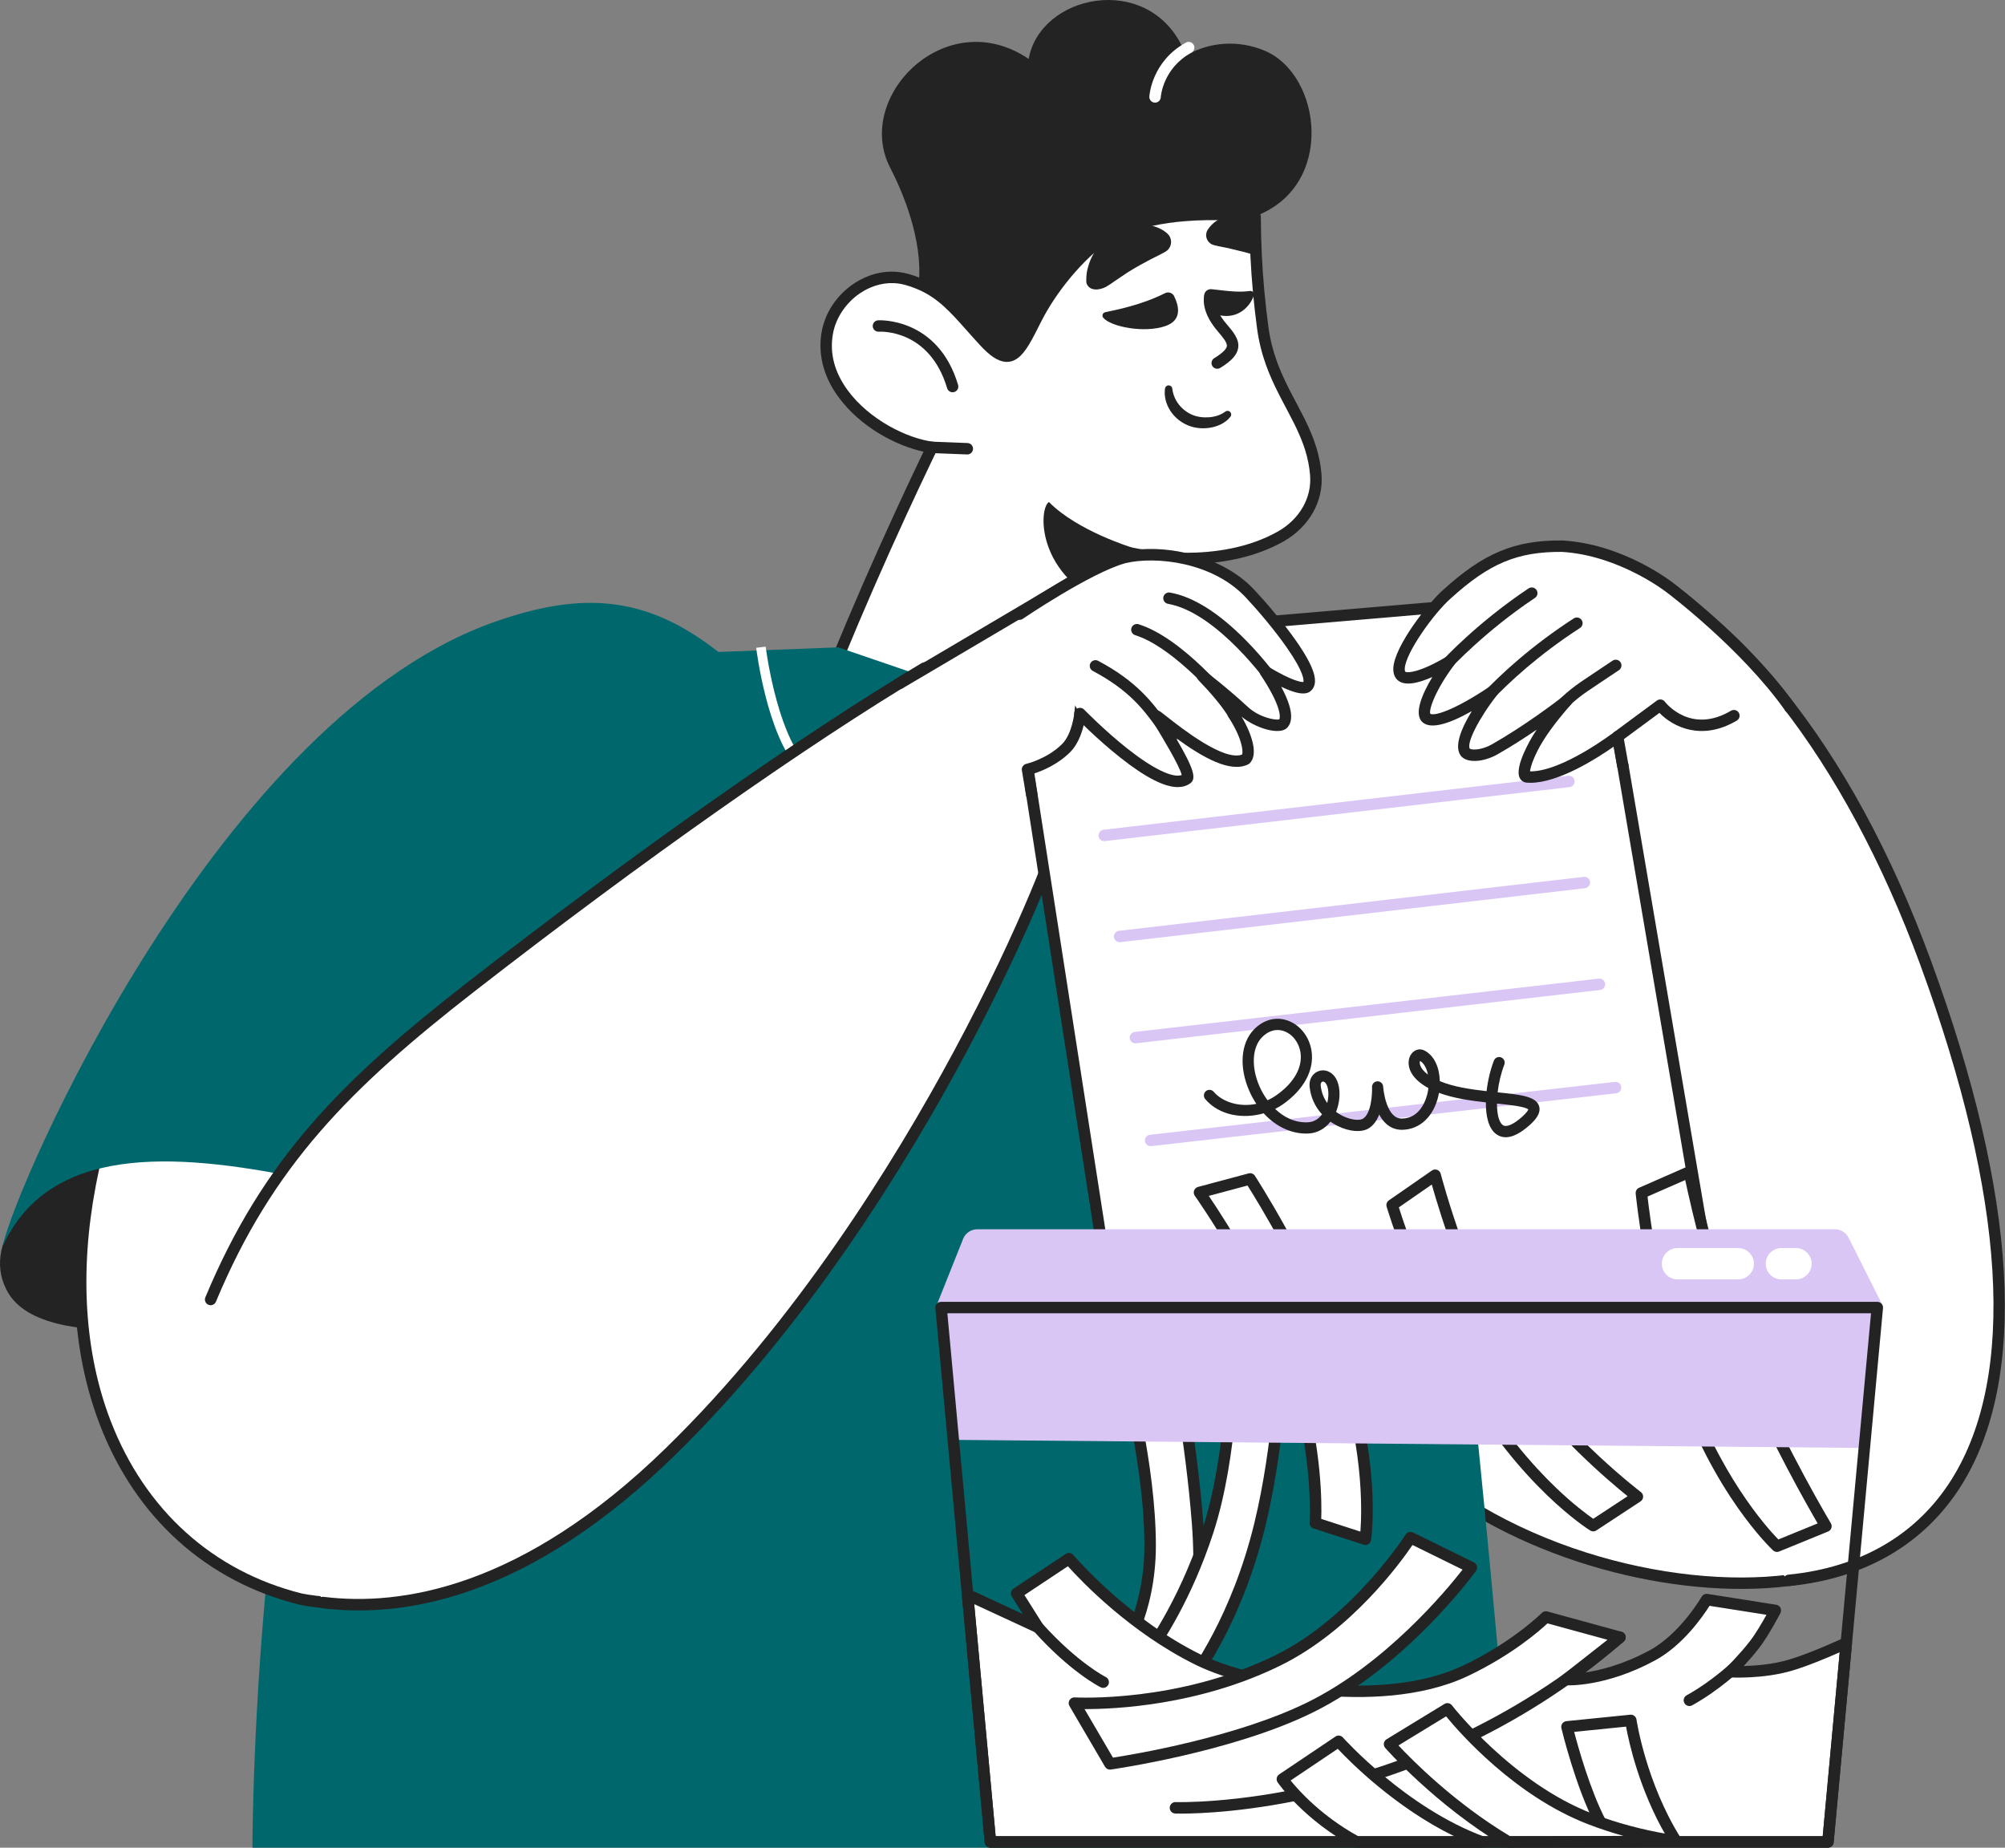
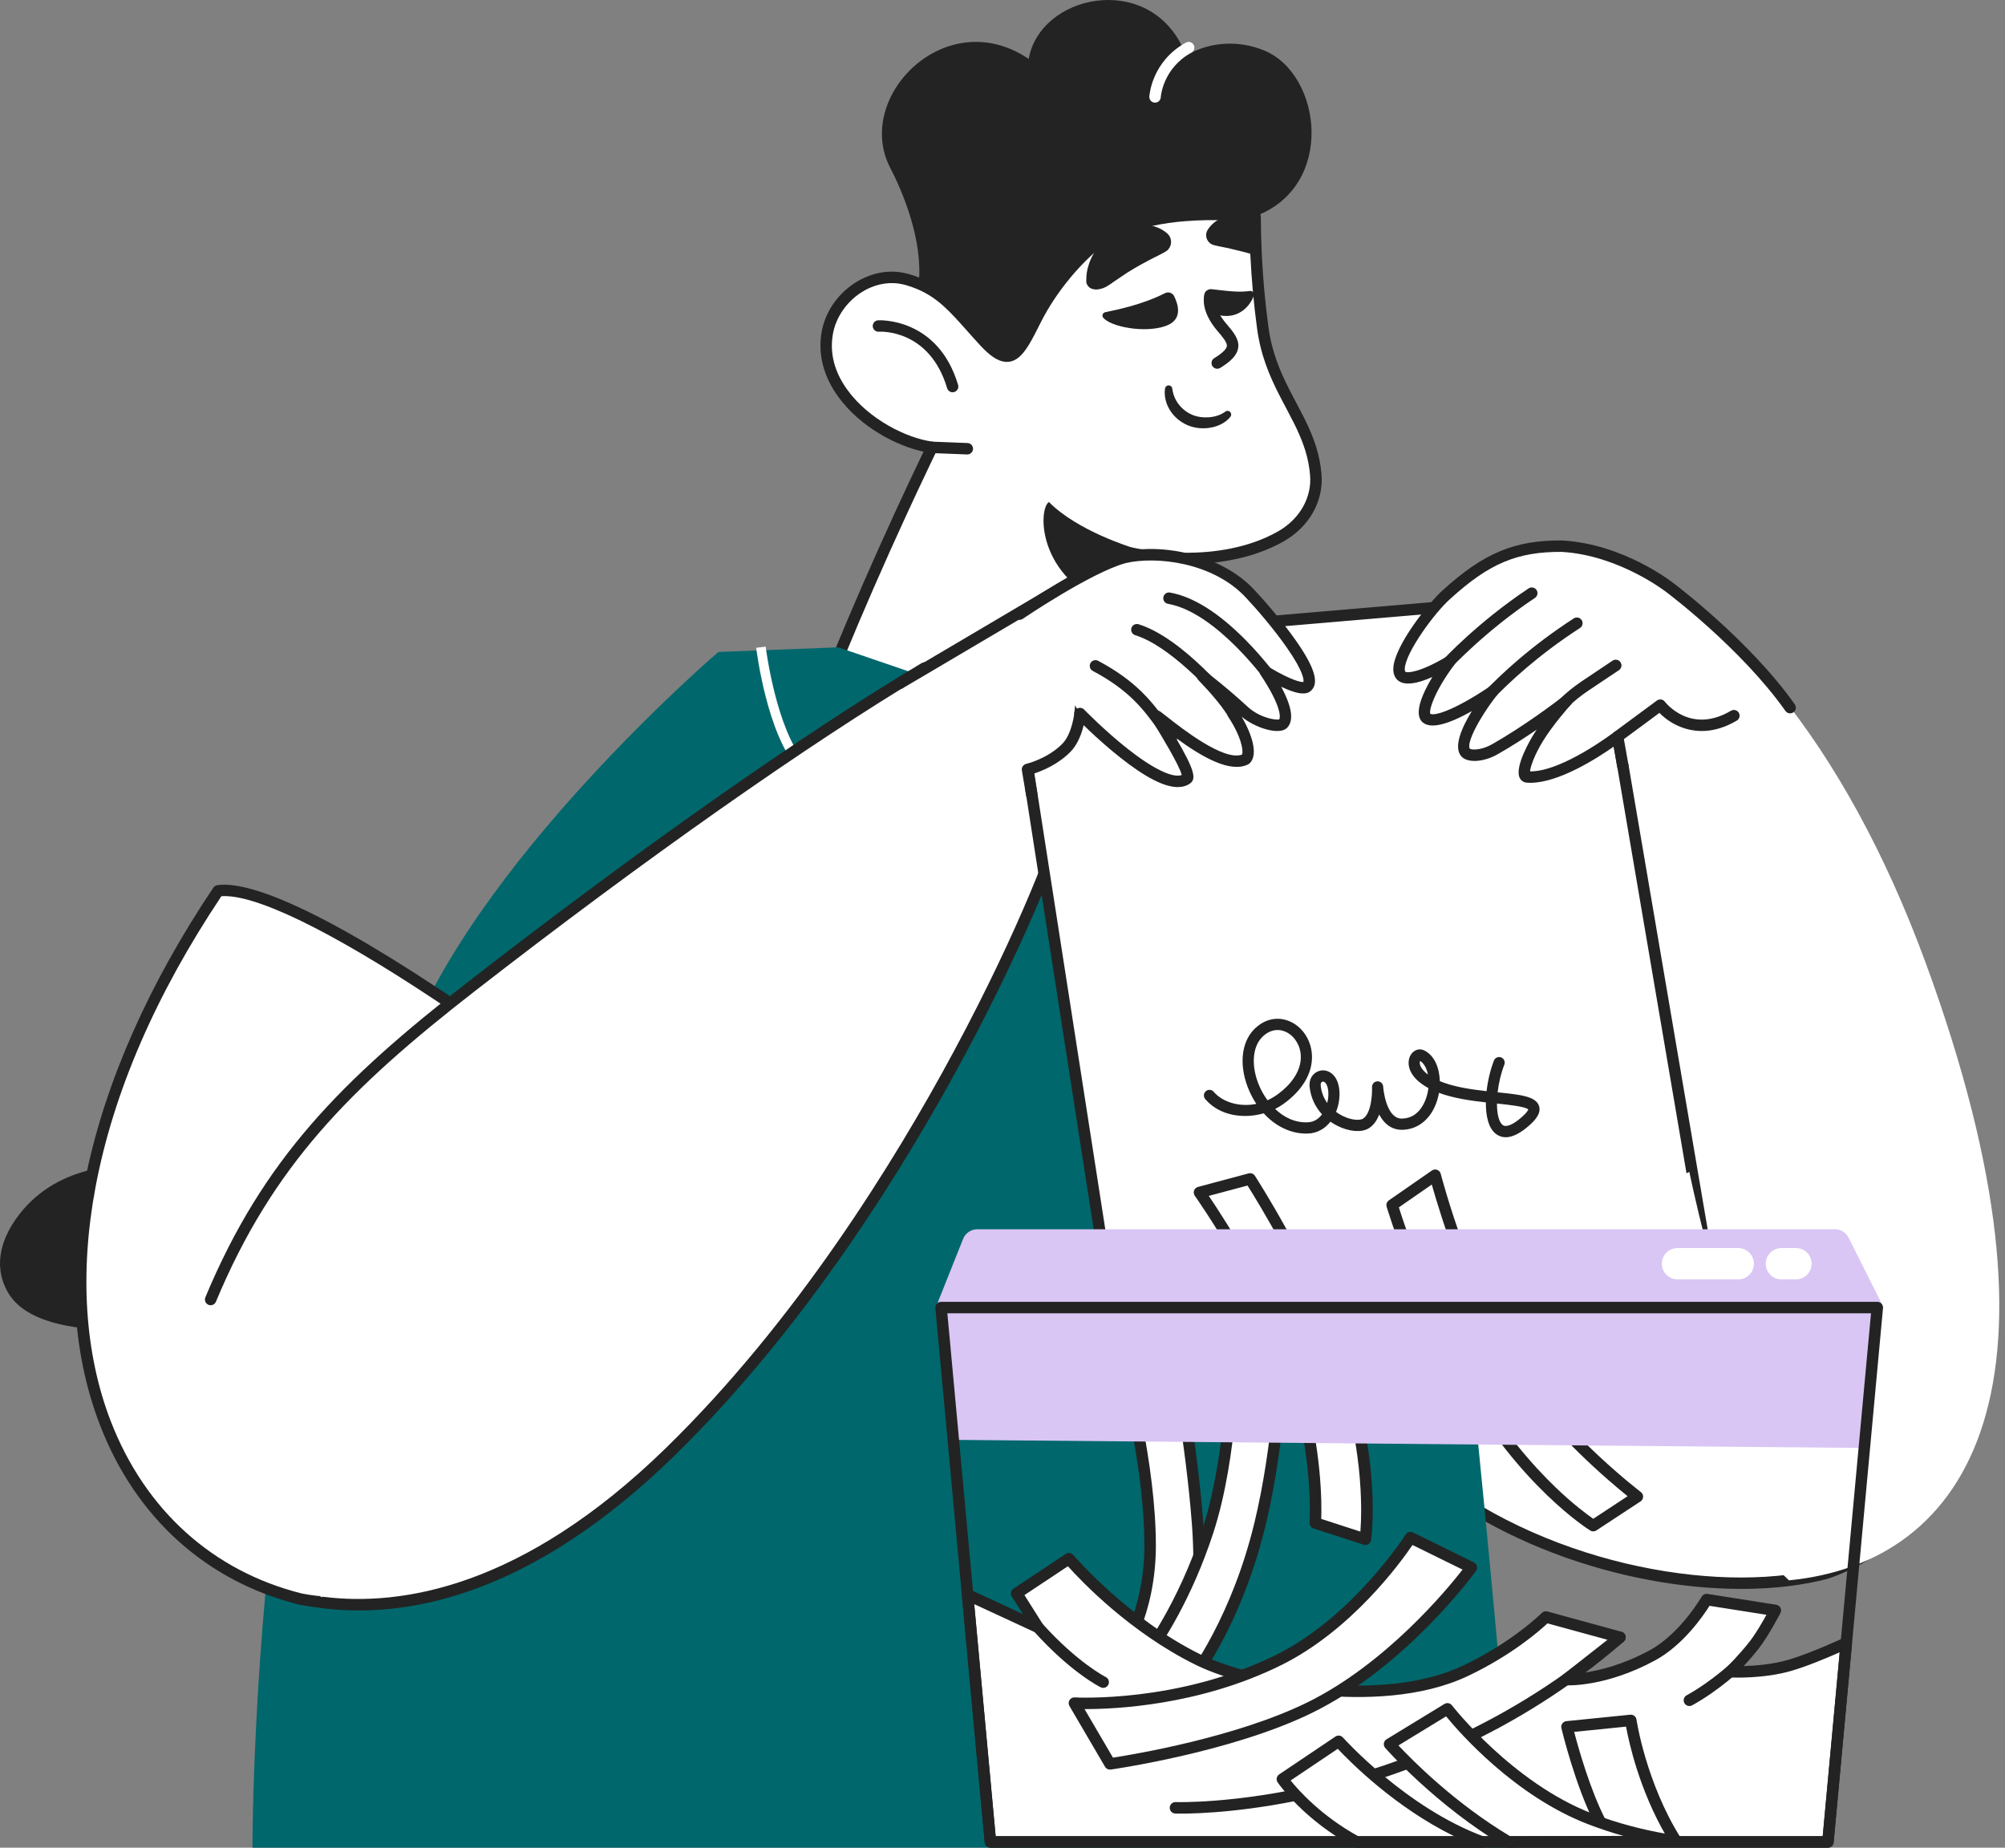
<svg xmlns="http://www.w3.org/2000/svg" width="280" height="258" viewBox="0 0 280 258" fill="none">
  <rect x="0" y="0" width="280" height="258" fill="#808080" stroke="none" />
  <g clip-path="url(#clip0_229_855)">
    <path d="M175.268 30.201C175.252 30.206 175.233 30.215 175.217 30.22C175.201 30.225 175.185 30.23 175.169 30.238H175.164C175.153 30.244 175.142 30.246 175.132 30.252C173.416 30.89 171.266 32.194 168.9 33.889C165.55 36.289 161.772 39.474 158.207 42.669C157.259 43.52 156.326 44.372 155.42 45.21C154.192 46.346 153.011 47.458 151.914 48.506C148.674 51.603 146.129 54.166 145.047 55.267C144.677 55.642 144.477 55.847 144.477 55.847C144.477 55.847 133.627 43.185 128.08 41.038C128.176 40.57 128.248 40.093 128.298 39.614V39.601C128.298 39.599 128.301 39.593 128.301 39.591C128.922 33.535 126.052 26.769 124.315 23.416C119.194 13.569 132.087 0.405 143.656 8.227C145.258 -0.75 160.083 -3.874 165.108 6.529C165.287 6.897 165.452 7.28 165.604 7.682C165.614 7.705 165.622 7.732 165.633 7.756C168.953 5.792 172.992 5.58 176.56 7.056C184.593 10.369 186.551 26.032 175.268 30.201Z" fill="#232323" />
    <path d="M178.846 74.916C170.104 79.843 158.668 77.39 158.109 77.265C158.095 77.262 158.087 77.26 158.087 77.26C158.087 77.26 158.087 77.27 158.085 77.291C158.085 77.302 158.085 77.318 158.082 77.337C158.061 77.731 157.97 79.622 158.069 82.693C158.103 83.786 158.159 85.031 158.255 86.409C158.42 88.823 158.695 91.654 159.14 94.82C159.071 94.916 158.991 95.017 158.897 95.123C158.514 95.554 157.917 96.068 157.128 96.61C153.814 98.896 147.083 101.716 138.261 101.365C128.435 100.971 120.561 96.118 116.983 92.223L116.895 92.127C118.866 87.33 121.864 80.253 125.778 71.747C126.857 69.403 128.006 66.947 129.223 64.403C129.33 64.177 129.439 63.951 129.548 63.722C129.684 63.443 129.817 63.161 129.956 62.879C129.991 62.804 130.028 62.727 130.065 62.65L130.153 62.466C123.828 61.628 113.998 55.041 115.536 46.471C115.978 43.986 117.54 41.729 119.634 40.301C119.852 40.154 120.076 40.013 120.305 39.886C120.537 39.752 120.774 39.633 121.017 39.524C121.091 39.489 121.166 39.457 121.241 39.425C122.154 39.032 123.132 38.792 124.134 38.742C124.345 38.728 124.558 38.728 124.774 38.736C124.854 38.739 124.931 38.742 125.011 38.747C125.165 38.755 125.32 38.768 125.474 38.789C125.477 38.789 125.48 38.792 125.485 38.789C125.882 38.837 126.282 38.917 126.679 39.029C127.26 39.194 127.798 39.38 128.301 39.59C132.085 41.141 133.958 43.874 137.467 47.673C138.701 49.009 139.641 49.645 140.438 49.727C140.491 49.733 140.545 49.735 140.595 49.735C140.638 49.735 140.678 49.733 140.718 49.73C140.763 49.727 140.806 49.719 140.851 49.714C140.947 49.703 141.043 49.679 141.136 49.647C141.187 49.632 141.232 49.61 141.28 49.589C141.357 49.554 141.432 49.514 141.504 49.467C141.546 49.445 141.589 49.416 141.629 49.384C142.628 48.676 143.491 46.931 144.677 44.568C145.826 42.299 147.288 40.176 148.778 38.369C148.876 38.249 148.975 38.13 149.076 38.013C149.247 37.81 149.42 37.611 149.59 37.416C149.772 37.212 149.95 37.012 150.134 36.818C150.233 36.711 150.328 36.608 150.43 36.504C150.588 36.334 150.75 36.167 150.915 36.004C151 35.916 151.085 35.831 151.17 35.748C151.634 35.285 152.117 34.842 152.617 34.418C152.873 34.2 153.139 33.992 153.417 33.795C153.99 33.381 154.594 33.01 155.223 32.686C156.18 32.183 157.213 31.768 158.293 31.419C158.293 31.419 158.295 31.417 158.298 31.417C159.822 30.93 161.442 30.584 163.094 30.347C163.848 30.241 164.607 30.156 165.369 30.094C167.594 29.911 169.816 29.903 171.879 29.996H171.884C172.822 30.041 173.722 30.105 174.58 30.182L175.164 30.238H175.169C175.207 30.241 175.241 30.246 175.278 30.249C175.284 32.062 175.331 33.876 175.42 35.687V35.69C175.582 39.023 175.886 42.344 176.331 45.651C176.8 49.285 178.004 52.105 179.312 54.685C179.48 55.018 179.65 55.349 179.824 55.679C179.971 55.959 180.117 56.235 180.264 56.509C180.408 56.786 180.554 57.06 180.698 57.334C180.847 57.621 180.997 57.906 181.146 58.193C181.242 58.385 181.34 58.577 181.436 58.768C181.482 58.864 181.53 58.96 181.578 59.056C181.862 59.63 182.126 60.214 182.372 60.806C182.454 61.003 182.534 61.203 182.609 61.402C182.686 61.602 182.761 61.804 182.83 62.009C182.902 62.211 182.971 62.416 183.035 62.626C183.389 63.767 183.645 64.973 183.752 66.287C184.026 69.557 182.288 72.968 178.846 74.916Z" fill="white" />
    <path d="M139.798 102.194C139.284 102.194 138.761 102.184 138.228 102.163C128.112 101.757 120.143 96.846 116.392 92.763L116.304 92.667C116.202 92.556 116.133 92.417 116.106 92.268C116.079 92.118 116.096 91.965 116.154 91.825C118.904 85.133 121.897 78.265 125.05 71.414C126.182 68.954 127.332 66.502 128.5 64.059C128.571 63.91 128.645 63.755 128.719 63.6L128.974 63.07C125.188 62.255 120.179 59.663 117.08 55.425C114.997 52.578 114.191 49.433 114.748 46.33C115.219 43.68 116.835 41.242 119.181 39.642C119.419 39.481 119.664 39.329 119.914 39.188C120.165 39.045 120.423 38.914 120.687 38.796C120.761 38.761 120.843 38.726 120.925 38.691C121.948 38.25 123.015 37.998 124.092 37.944C124.304 37.931 124.539 37.928 124.802 37.938C124.89 37.941 124.975 37.944 125.062 37.95C125.227 37.958 125.387 37.972 125.542 37.993C125.555 37.994 125.567 37.995 125.579 37.996C126.018 38.05 126.461 38.138 126.894 38.26C127.477 38.424 128.049 38.622 128.608 38.853C131.846 40.181 133.781 42.356 136.232 45.111C136.805 45.755 137.398 46.422 138.053 47.132C139.101 48.266 139.93 48.872 140.519 48.933C140.564 48.938 140.615 48.937 140.659 48.934L140.756 48.921C140.783 48.918 140.82 48.911 140.876 48.892C140.904 48.882 140.918 48.876 140.933 48.869C140.993 48.842 141.028 48.823 141.059 48.802C141.087 48.784 141.116 48.767 141.145 48.752C141.157 48.743 141.153 48.742 141.165 48.733C141.983 48.154 142.826 46.473 143.894 44.346L143.961 44.21C145.039 42.081 146.49 39.886 148.159 37.861C148.269 37.729 148.368 37.608 148.47 37.49C148.637 37.292 148.814 37.088 148.988 36.89C149.172 36.68 149.36 36.473 149.552 36.269C149.656 36.156 149.753 36.051 149.856 35.946C150.016 35.774 150.18 35.605 150.348 35.439C150.43 35.354 150.521 35.263 150.613 35.174C151.09 34.699 151.586 34.242 152.1 33.807C152.374 33.574 152.658 33.353 152.951 33.145C153.555 32.709 154.191 32.318 154.853 31.977C155.783 31.488 156.851 31.046 158.021 30.667L158.053 30.656C159.534 30.183 161.192 29.813 162.979 29.556C163.761 29.446 164.543 29.359 165.304 29.298C167.371 29.128 169.591 29.094 171.901 29.197L171.921 29.198C172.829 29.242 173.747 29.305 174.651 29.386L175.216 29.441L175.226 29.441C175.255 29.443 175.282 29.446 175.309 29.449C175.727 29.478 176.075 29.827 176.076 30.245C176.082 32.023 176.129 33.84 176.217 35.647L176.217 35.661C176.379 38.967 176.681 42.264 177.122 45.544C177.587 49.146 178.791 51.892 180.023 54.323C180.19 54.653 180.358 54.981 180.529 55.305C180.674 55.581 180.82 55.857 180.968 56.132C181.059 56.308 181.147 56.474 181.234 56.64L182.15 58.41C182.2 58.517 182.246 58.607 182.291 58.698L182.304 58.723C182.592 59.307 182.861 59.901 183.11 60.503C183.194 60.703 183.278 60.913 183.356 61.122C183.434 61.323 183.513 61.537 183.586 61.753C183.658 61.954 183.731 62.171 183.798 62.393C184.197 63.677 184.442 64.931 184.547 66.222C184.863 69.981 182.829 73.578 179.239 75.609C179.239 75.609 179.238 75.609 179.238 75.61C171.535 79.951 161.847 78.74 158.846 78.219C158.819 79.122 158.801 80.632 158.867 82.666C158.907 83.937 158.967 85.143 159.052 86.353C159.238 89.072 159.533 91.883 159.93 94.708C159.959 94.912 159.908 95.119 159.787 95.286C159.699 95.407 159.602 95.529 159.498 95.648C159.046 96.155 158.385 96.713 157.581 97.266C155.849 98.462 149.637 102.194 139.798 102.194ZM117.827 91.957C121.74 96.035 129.481 100.215 138.292 100.568C146.44 100.893 153.129 98.397 156.672 95.954C157.363 95.479 157.94 94.995 158.298 94.593C158.299 94.593 158.299 94.592 158.299 94.592C157.926 91.893 157.644 89.182 157.456 86.464C157.37 85.217 157.307 83.968 157.268 82.718C157.171 79.71 157.254 77.806 157.282 77.294L157.284 77.267L157.285 77.245C157.265 76.982 157.38 76.76 157.589 76.596C157.79 76.438 158.055 76.419 158.299 76.491C159.179 76.681 170.105 78.925 178.451 74.221C181.491 72.501 183.216 69.487 182.953 66.354C182.858 65.179 182.634 64.038 182.269 62.863C182.209 62.666 182.144 62.47 182.075 62.276C182.008 62.079 181.936 61.884 181.861 61.69C181.789 61.497 181.712 61.305 181.632 61.114C181.472 60.728 181.304 60.346 181.127 59.968C181.042 59.785 180.954 59.604 180.865 59.422C180.81 59.311 180.759 59.21 180.711 59.109L179.82 57.386C179.731 57.217 179.641 57.047 179.552 56.877C179.405 56.602 179.259 56.326 179.114 56.05C178.938 55.716 178.766 55.381 178.596 55.045C177.3 52.487 176.032 49.59 175.536 45.753C175.089 42.426 174.783 39.081 174.619 35.729L174.619 35.714C174.542 34.135 174.496 32.555 174.482 30.975C173.603 30.896 172.722 30.836 171.841 30.793C169.594 30.691 167.438 30.724 165.433 30.89C164.702 30.948 163.953 31.032 163.204 31.137C161.518 31.379 159.958 31.726 158.569 32.168L158.537 32.179C157.444 32.532 156.454 32.94 155.593 33.392C154.998 33.699 154.427 34.05 153.884 34.441C153.626 34.625 153.376 34.819 153.134 35.025C152.649 35.435 152.182 35.865 151.732 36.314C151.645 36.398 151.566 36.477 151.486 36.559C151.326 36.718 151.169 36.88 151.015 37.045C150.907 37.156 150.819 37.251 150.729 37.348C150.545 37.544 150.365 37.743 150.188 37.945C150.023 38.133 149.853 38.328 149.686 38.526C149.585 38.642 149.494 38.753 149.403 38.864C147.798 40.811 146.413 42.904 145.389 44.928L145.322 45.061C144.115 47.467 143.241 49.208 142.107 50.023C142.044 50.071 141.978 50.115 141.909 50.154C141.812 50.216 141.71 50.271 141.605 50.317C141.53 50.352 141.453 50.383 141.375 50.409C141.233 50.457 141.086 50.49 140.937 50.507L140.914 50.511C140.864 50.518 140.814 50.524 140.764 50.527C140.628 50.536 140.492 50.535 140.356 50.522C139.325 50.415 138.253 49.703 136.877 48.215C136.212 47.494 135.614 46.822 135.036 46.172C132.632 43.47 130.896 41.518 127.996 40.329C127.494 40.121 126.981 39.943 126.458 39.797C126.118 39.701 125.772 39.631 125.422 39.586C125.405 39.585 125.387 39.583 125.37 39.581L125.363 39.58C125.232 39.563 125.1 39.55 124.967 39.544C124.886 39.538 124.818 39.536 124.748 39.534C124.56 39.526 124.371 39.527 124.183 39.538C123.286 39.583 122.406 39.792 121.555 40.158C121.486 40.188 121.419 40.217 121.351 40.248C121.119 40.353 120.903 40.462 120.702 40.578C120.504 40.688 120.303 40.813 120.078 40.964C118.119 42.3 116.712 44.412 116.321 46.611C115.836 49.313 116.526 51.962 118.371 54.484C121.357 58.567 126.611 61.192 130.257 61.675C130.382 61.692 130.501 61.737 130.605 61.809C130.709 61.88 130.794 61.975 130.854 62.086C130.915 62.197 130.947 62.32 130.951 62.446C130.954 62.572 130.927 62.697 130.873 62.811L130.785 62.994C130.742 63.082 130.71 63.149 130.679 63.215C130.593 63.39 130.517 63.55 130.44 63.708L130.161 64.289C130.088 64.441 130.016 64.592 129.945 64.743C128.779 67.18 127.631 69.626 126.503 72.08C123.433 78.751 120.516 85.436 117.827 91.957Z" fill="#232323" />
    <path d="M151.7 39.152L151.715 38.62C151.731 38.452 151.746 38.3 151.761 38.148C151.807 37.843 151.868 37.524 151.96 37.235C152.128 36.63 152.369 36.047 152.676 35.5C153.316 34.347 154.219 33.362 155.312 32.623C155.892 32.228 156.516 31.923 157.172 31.695C157.84 31.468 158.539 31.345 159.244 31.33C159.932 31.317 160.617 31.42 161.271 31.634C161.911 31.832 162.521 32.167 163.024 32.608C163.333 32.888 163.519 33.278 163.542 33.694C163.565 34.11 163.423 34.518 163.146 34.83C163.039 34.952 162.902 35.059 162.765 35.135L162.506 35.287C162.003 35.576 161.576 35.758 161.195 35.956C160.814 36.139 160.479 36.337 160.174 36.489C159.549 36.824 159.016 37.113 158.421 37.463C157.827 37.798 157.202 38.209 156.516 38.681L155.419 39.426C155.229 39.571 155.031 39.703 154.825 39.822C154.367 40.157 153.834 40.355 153.27 40.416C152.975 40.444 152.678 40.402 152.402 40.294C152.036 40.127 151.777 39.807 151.701 39.411C151.716 39.319 151.7 39.228 151.7 39.152ZM154.352 43.596C155.83 43.276 159.397 42.607 162.704 40.933C163.161 40.704 163.725 40.887 163.969 41.343V41.359C164.563 42.561 165.203 44.661 162.795 45.513C159.854 46.563 155.099 45.635 154.062 44.357C154.023 44.307 153.994 44.25 153.977 44.189C153.96 44.129 153.956 44.065 153.965 44.002C153.973 43.94 153.994 43.88 154.027 43.825C154.059 43.771 154.103 43.724 154.154 43.687C154.215 43.641 154.276 43.611 154.352 43.596ZM174.576 40.628C173.067 40.826 171.97 40.704 169.226 40.385C168.708 40.324 168.236 40.674 168.175 41.191C168.007 42.515 168.662 43.87 170.796 44.098C173.189 44.357 174.667 42.591 175.094 41.267C175.17 41.009 175.033 40.735 174.789 40.659C174.713 40.628 174.652 40.628 174.576 40.628ZM175.418 35.687C175.415 35.687 175.41 35.685 175.404 35.685H175.402C174.837 35.501 174.317 35.336 173.829 35.211C173.235 35.059 172.702 34.937 172.076 34.785C171.773 34.708 171.437 34.618 171.056 34.557C170.675 34.464 170.262 34.418 169.761 34.283L169.5 34.221C169.355 34.179 169.217 34.117 169.089 34.038C169.02 33.993 168.956 33.942 168.898 33.889C168.399 33.429 168.282 32.66 168.663 32.074C168.999 31.558 169.425 31.132 169.942 30.797C170.462 30.462 171.024 30.204 171.634 30.052C171.695 30.036 171.754 30.023 171.815 30.01H171.818C171.836 30.007 171.855 30.002 171.876 29.996H171.882C172.425 29.887 172.969 29.842 173.523 29.869C174.112 29.912 174.701 30.023 175.266 30.201C175.25 30.207 175.231 30.215 175.215 30.22C175.199 30.225 175.183 30.231 175.167 30.239C175.204 30.241 175.239 30.247 175.276 30.249C175.282 32.064 175.33 33.878 175.418 35.687ZM158.253 85.612C158.227 85.609 158.2 85.604 158.171 85.596C157.952 85.556 157.72 85.503 157.475 85.436C157.318 85.399 157.156 85.354 156.988 85.303C144.643 81.65 144.934 71.029 146.487 70.1C150.465 74.147 158.101 76.462 158.101 76.462C158.101 76.462 158.101 76.464 158.107 76.467C158.093 76.464 158.085 76.462 158.085 76.462C158.085 76.462 158.085 76.472 158.083 76.494C158.077 76.776 158.021 78.912 158.067 81.895C158.101 82.988 158.157 84.234 158.253 85.612Z" fill="#232323" />
    <path d="M130.121 62.467L135.09 62.662L130.121 62.467Z" fill="white" />
    <path d="M135.09 63.459L135.058 63.459L130.09 63.264C129.878 63.256 129.678 63.164 129.535 63.008C129.391 62.853 129.314 62.647 129.323 62.435C129.34 61.995 129.714 61.654 130.153 61.669L135.121 61.864C135.329 61.873 135.526 61.963 135.668 62.115C135.811 62.267 135.889 62.468 135.885 62.676C135.881 62.885 135.795 63.083 135.647 63.229C135.498 63.375 135.299 63.458 135.09 63.459ZM171.831 58.194C171.492 58.63 171.043 58.964 170.566 59.215C170.089 59.459 169.576 59.628 169.047 59.716C168 59.895 166.909 59.813 165.872 59.389C165.373 59.174 164.907 58.889 164.488 58.543C164.076 58.191 163.705 57.788 163.417 57.328C162.833 56.422 162.54 55.308 162.696 54.248C162.714 54.126 162.776 54.014 162.87 53.934C162.964 53.854 163.084 53.81 163.208 53.812C163.332 53.813 163.451 53.86 163.543 53.942C163.636 54.024 163.695 54.137 163.71 54.26L163.712 54.28C163.813 55.085 164.129 55.848 164.629 56.487C165.121 57.115 165.763 57.608 166.497 57.922C167.197 58.222 168.041 58.326 168.853 58.266C169.669 58.201 170.467 57.959 171.104 57.485L171.122 57.472C171.23 57.391 171.367 57.356 171.501 57.376C171.635 57.395 171.756 57.468 171.837 57.576C171.904 57.666 171.94 57.775 171.938 57.886C171.937 57.998 171.9 58.106 171.831 58.194ZM169.99 51.492C169.815 51.492 169.646 51.435 169.507 51.331C169.368 51.226 169.267 51.078 169.219 50.911C169.172 50.743 169.181 50.565 169.244 50.403C169.308 50.241 169.422 50.104 169.571 50.013C170.94 49.175 171.284 48.645 171.331 48.348C171.411 47.844 170.743 47.062 170.036 46.234C167.475 43.236 168.176 41.199 168.264 40.976C168.341 40.781 168.493 40.623 168.685 40.538C168.878 40.454 169.096 40.448 169.293 40.523C169.489 40.598 169.649 40.748 169.736 40.939C169.823 41.13 169.83 41.348 169.758 41.545C169.738 41.609 169.363 42.987 171.253 45.198C172.206 46.313 173.106 47.367 172.911 48.598C172.759 49.551 171.987 50.407 170.407 51.374C170.281 51.451 170.137 51.492 169.99 51.492ZM133.033 54.775C132.861 54.775 132.693 54.719 132.555 54.616C132.417 54.513 132.316 54.369 132.267 54.204C129.812 45.972 123.015 46.3 122.728 46.318C122.287 46.344 121.908 46.013 121.879 45.574C121.85 45.135 122.181 44.756 122.62 44.726C122.704 44.719 130.97 44.263 133.799 53.748C133.834 53.867 133.842 53.993 133.82 54.116C133.798 54.238 133.748 54.354 133.674 54.453C133.599 54.553 133.503 54.634 133.391 54.69C133.28 54.746 133.157 54.775 133.033 54.775Z" fill="#232323" />
    <path d="M161.304 14.333C161.195 14.333 161.087 14.311 160.987 14.268C160.887 14.225 160.797 14.162 160.722 14.083C160.647 14.004 160.589 13.911 160.552 13.809C160.515 13.706 160.499 13.598 160.505 13.489C160.517 13.289 160.849 8.567 165.614 5.948C165.706 5.897 165.807 5.865 165.911 5.853C166.016 5.842 166.121 5.851 166.222 5.88C166.323 5.909 166.417 5.958 166.499 6.024C166.581 6.089 166.649 6.17 166.7 6.262C166.75 6.354 166.782 6.455 166.794 6.559C166.805 6.663 166.796 6.769 166.767 6.869C166.738 6.97 166.689 7.064 166.623 7.146C166.558 7.228 166.477 7.296 166.385 7.346C162.414 9.529 162.112 13.421 162.101 13.586C162.088 13.788 161.998 13.977 161.85 14.116C161.702 14.255 161.507 14.332 161.304 14.333Z" fill="white" />
    <path d="M228.691 125.425C210.936 152.563 189.453 178.129 201.185 188.982C203.312 190.949 206.787 190.267 207.499 190.125C225.654 186.497 228.421 131.592 228.691 125.425Z" fill="#5B2448" />
    <path d="M265.9 213.134C262.433 216.231 258.639 218.495 254.978 219.701C253.355 220.118 251.634 220.443 249.835 220.672H249.83C232.618 222.854 208.198 216.263 193.594 200.89C192.246 199.469 162.889 101.834 174.327 95.1C183.296 89.824 201.052 104.785 209.538 111.939C215.448 116.92 221.232 122.75 226.719 129.069C252.841 159.155 272.185 200.289 265.9 213.134Z" fill="white" />
    <path d="M243.192 221.87C226.963 221.871 206.256 215.381 193.012 201.44C192.13 200.51 185.698 179.313 180.408 158.388C175.296 138.169 169.544 111.651 171.166 100.134C171.59 97.126 172.491 95.254 173.919 94.413C183.383 88.846 201.395 104.032 210.052 111.33C215.794 116.169 221.604 121.961 227.321 128.546C239.858 142.986 251.472 160.73 259.185 177.23C267 193.949 269.709 207.164 266.616 213.485C266.571 213.578 266.508 213.661 266.431 213.73C262.905 216.88 259.03 219.207 255.226 220.459C255.21 220.465 255.193 220.47 255.176 220.474C253.528 220.898 251.765 221.231 249.935 221.464L249.902 221.468C247.783 221.735 245.533 221.87 243.192 221.87ZM194.219 200.391C209.019 215.93 233.337 221.957 249.728 219.881L249.76 219.877C251.504 219.654 253.183 219.337 254.751 218.935C258.297 217.763 261.922 215.59 265.246 212.646C268.017 206.701 265.287 194.06 257.736 177.905C250.083 161.534 238.557 143.925 226.113 129.592C220.45 123.07 214.7 117.336 209.021 112.55C204.742 108.942 198.275 103.491 191.7 99.543C184.032 94.939 178.323 93.676 174.731 95.788C171.717 97.563 172.405 107.906 173.084 113.914C174.093 122.836 176.346 134.684 179.78 149.128C185.87 174.736 193.336 198.728 194.219 200.391Z" fill="#232323" />
    <path d="M227.337 131.638C226.928 132.204 226.521 132.773 226.115 133.342C226.115 133.342 225.371 134.431 224.612 135.473C217.807 144.819 190.48 181.111 201.356 189.147C191.863 181.957 185.107 175.609 179.087 168.405C178.694 167.936 178.306 167.464 177.921 166.989C175.45 163.938 173.083 160.721 170.679 157.213C157.95 138.649 144.305 118.042 151.206 100.387C152.348 97.465 154.825 91.011 160.915 88.057C177.479 80.026 205.562 105.184 217.677 116.036C219.608 117.767 221.483 119.26 223.223 120.595C223.776 121.021 224.317 121.429 224.84 121.825C225.697 125.09 226.53 128.36 227.337 131.638Z" fill="#00676C" />
    <path d="M211.62 258H35.252C35.252 258 35.252 178.318 56.294 147.602C65.47 120.854 100.323 91.037 100.323 91.037L117.072 90.391C117.072 90.391 137.81 97.504 138.154 97.548C152.314 99.393 153.294 93.748 167.453 95.591C172.767 110.699 195.565 125.344 199.538 145.283C204.032 167.842 211.62 258 211.62 258Z" fill="#00676C" />
    <path d="M156.495 72.144C156.493 72.147 156.493 72.153 156.492 72.164C156.488 72.161 156.484 72.161 156.479 72.158C156.479 72.152 156.48 72.147 156.481 72.141C156.481 72.141 156.485 72.143 156.495 72.144ZM156.497 72.146C156.496 72.146 156.496 72.146 156.495 72.144L156.496 72.143C156.497 72.143 156.497 72.144 156.497 72.146Z" fill="#F4ADA2" />
    <path d="M227.246 198.932C225.681 184.791 234.107 127.001 214.866 98.562C214.639 98.225 207.955 87.302 206.908 85.815L206.902 85.809C206.972 85.754 224.865 79.386 224.34 77.999C240.548 83.828 257.522 103.424 268.894 134.371C290.557 193.33 275.127 218.187 249.835 220.672H249.83" fill="white" />
-     <path d="M249.832 221.47C249.62 221.47 249.416 221.386 249.266 221.236C249.116 221.087 249.031 220.884 249.03 220.672C249.03 220.247 249.36 219.9 249.778 219.875C259.828 218.881 267.694 214.293 272.526 206.605C281.632 192.119 280.115 167.236 268.141 134.646C257.657 106.115 241.459 85.382 224.704 78.986C223.87 79.787 220.854 81.514 208.122 86.206C209.433 88.24 212.267 92.837 214.076 95.771C214.817 96.973 215.457 98.011 215.527 98.116C230.265 119.9 228.926 158.837 228.126 182.102C227.869 189.58 227.666 195.486 228.038 198.844C228.061 199.054 227.999 199.265 227.867 199.431C227.734 199.596 227.541 199.702 227.331 199.725C227.12 199.748 226.909 199.687 226.743 199.554C226.578 199.422 226.472 199.229 226.448 199.019C226.064 195.546 226.269 189.589 226.529 182.047C227.322 158.977 228.65 120.363 214.202 99.008C214.134 98.908 213.762 98.305 212.715 96.607C210.718 93.369 207.006 87.348 206.257 86.28C206.148 86.131 206.095 85.949 206.105 85.764C206.111 85.653 206.14 85.544 206.19 85.445C206.241 85.346 206.312 85.258 206.398 85.188C206.509 85.098 206.509 85.098 207.376 84.779C220.582 79.918 223.082 78.328 223.547 77.878C223.565 77.761 223.609 77.65 223.675 77.552C223.741 77.454 223.827 77.373 223.929 77.312C224.03 77.252 224.144 77.215 224.261 77.204C224.379 77.193 224.497 77.207 224.608 77.248C232.953 80.249 241.405 86.824 249.05 96.263C257.176 106.297 264.105 119.025 269.642 134.096C281.793 167.167 283.259 192.533 273.881 207.453C268.771 215.581 260.483 220.427 249.911 221.465C249.885 221.469 249.859 221.47 249.832 221.47Z" fill="#232323" />
    <path d="M216.885 105.547C216.929 105.519 216.972 105.489 217.016 105.46C216.946 105.511 216.876 105.561 216.807 105.61C216.83 105.586 216.856 105.566 216.885 105.547Z" fill="white" />
    <path d="M216.808 106.408C216.649 106.408 216.493 106.361 216.361 106.272C216.229 106.184 216.127 106.058 216.067 105.911C216.007 105.764 215.992 105.602 216.025 105.447C216.057 105.292 216.135 105.149 216.249 105.039C216.31 104.979 216.379 104.925 216.452 104.877L216.453 104.877L216.572 104.797C216.746 104.68 216.959 104.636 217.165 104.675C217.371 104.713 217.554 104.831 217.673 105.002C217.793 105.174 217.841 105.386 217.806 105.592C217.771 105.798 217.657 105.983 217.487 106.106C217.412 106.16 217.338 106.213 217.264 106.265C217.13 106.358 216.971 106.408 216.808 106.408Z" fill="#232323" />
    <path d="M142.807 114.127C142.289 114.288 141.818 114.156 141.427 114.006C137.862 112.641 135.052 107.201 133.134 102.107V102.106C132.786 101.179 132.457 100.245 132.148 99.305C132.249 99.284 132.348 99.261 132.446 99.238C132.749 99.166 133.048 99.086 133.341 98.996C135.081 104.267 138.077 111.416 141.864 112.866C142.194 112.992 142.33 112.997 142.442 112.961C142.852 112.833 144.132 111.725 143.411 102.823C143.126 99.297 142.552 94.853 141.699 89.559L141.615 89.04C141.681 89.016 141.746 88.992 141.812 88.968C141.827 88.961 141.843 88.956 141.858 88.951L142.015 88.893C142.084 88.867 142.152 88.842 142.219 88.818C142.288 88.794 142.355 88.769 142.421 88.744C142.52 88.709 142.617 88.673 142.714 88.638L142.765 88.62L142.784 88.613C146.288 109.967 144.684 113.54 142.807 114.127Z" fill="#FCB6B1" />
    <path d="M68.191 176.428C32.127 186.244 6.098 189.466 1.049 180.361C-1.135 176.422 0.467 172.588 2.435 169.919C12.257 156.592 36.228 162.971 68.191 176.428Z" fill="#232323" />
    <path d="M93.186 190.05C93.1 190.763 85.305 210.377 75.945 215.64C67.564 220.358 53.963 225.681 41.97 223.288C10.806 215.516 -2.583 173.607 30.456 124.392C35.292 123.69 46.272 129.076 61.081 138.895C62.441 139.796 63.794 140.707 65.14 141.629C82.984 153.845 96.019 166.708 93.186 190.05Z" fill="white" />
    <path d="M48.28 224.686C46.125 224.686 43.958 224.499 41.816 224.071C41.803 224.069 41.791 224.066 41.779 224.063C28.834 220.835 18.956 211.933 13.966 198.998C5.951 178.225 11.721 150.87 29.794 123.948C29.856 123.855 29.937 123.777 30.032 123.717C30.127 123.658 30.233 123.619 30.343 123.602C33.756 123.107 41.937 125.242 61.525 138.23C62.82 139.087 64.189 140.009 65.594 140.971C73.283 146.235 81.908 152.757 87.583 161.224C93.229 169.646 95.321 179.106 93.981 190.147C93.874 190.997 86.011 210.897 76.34 216.336C71.465 219.08 60.056 224.686 48.28 224.686ZM42.148 222.509C46.601 223.394 58.732 224.414 75.555 214.945C84.329 210.011 92.042 191.264 92.398 189.922C93.682 179.291 91.672 170.194 86.255 162.112C80.73 153.87 72.254 147.466 64.69 142.287C63.348 141.368 61.998 140.459 60.641 139.56C46.059 129.891 35.54 124.799 30.916 125.145C21.739 138.887 15.827 152.543 13.345 165.737C11.093 177.703 11.824 189.006 15.458 198.424C20.253 210.854 29.731 219.407 42.148 222.509ZM92.395 189.943C92.395 189.947 92.394 189.952 92.394 189.956V189.955C92.395 189.951 92.395 189.947 92.395 189.943Z" fill="#232323" />
-     <path d="M72.155 171.351C63.127 169.595 53.075 166.813 43.349 164.774C42.941 164.689 42.535 164.605 42.126 164.521C23.807 160.791 6.855 159.974 0.387 173.991C1.87 166.172 30.743 99.382 70.08 86.494C82.471 82.327 91.034 83.77 100.322 91.037C100.426 93.082 85.133 147.741 72.155 171.351Z" fill="#00676C" />
    <path d="M111.428 107.304C107.115 102.473 105.663 90.944 105.604 90.455L106.926 90.294C106.94 90.409 108.387 101.899 112.422 106.419L111.428 107.304Z" fill="white" />
    <path d="M29.412 181.47C37.291 162.569 48.014 151.615 65.745 137.825C87.645 120.794 111.378 103.861 129.094 93.29C150.314 89.459 146.233 110.306 148.3 114.201C149.053 116.182 128.457 168.71 93.574 202.746C72.697 223.116 55.411 225.058 45.082 223.766" fill="white" />
    <path d="M50.124 224.877C48.396 224.877 46.682 224.771 44.983 224.559C44.879 224.545 44.778 224.512 44.687 224.46C44.596 224.408 44.516 224.339 44.451 224.256C44.387 224.174 44.34 224.079 44.312 223.978C44.284 223.877 44.276 223.771 44.289 223.667C44.302 223.563 44.336 223.463 44.388 223.372C44.44 223.281 44.509 223.201 44.592 223.136C44.675 223.072 44.77 223.024 44.871 222.997C44.972 222.969 45.078 222.961 45.182 222.974C55.905 224.315 72.907 221.796 93.016 202.175C111.118 184.512 124.844 162.352 133.17 146.872C142.557 129.42 147.416 116.182 147.52 114.425C147.051 113.414 146.895 111.77 146.701 109.714C146.273 105.196 145.688 99.008 141.445 95.795C138.693 93.712 134.635 93.125 129.38 94.051C112.81 103.95 89.807 120.126 66.237 138.455C48.936 151.91 38.061 162.799 30.15 181.777C30.067 181.97 29.911 182.122 29.716 182.201C29.521 182.279 29.303 182.278 29.109 182.198C28.915 182.117 28.761 181.963 28.68 181.77C28.598 181.576 28.596 181.359 28.674 181.164C36.721 161.86 47.739 150.818 65.255 137.196C88.933 118.782 112.053 102.53 128.685 92.606C128.768 92.556 128.858 92.522 128.953 92.505C134.736 91.461 139.264 92.14 142.411 94.523C147.213 98.16 147.863 105.023 148.292 109.564C148.473 111.47 148.628 113.115 149.007 113.828C149.022 113.857 149.036 113.888 149.048 113.918C149.147 114.18 149.298 114.576 148.355 117.429C147.746 119.273 146.831 121.681 145.712 124.391C142.895 131.206 139.093 139.174 135.006 146.829C126.562 162.644 112.616 185.283 94.133 203.317C84.743 212.48 75.155 218.81 65.637 222.133C60.406 223.959 55.208 224.877 50.124 224.877Z" fill="#232323" />
    <path d="M147.722 89.334L143.34 106.077L157.132 194.703L239.87 184.59L222.548 82.954L147.722 89.334Z" fill="white" />
    <path d="M157.131 195.502C156.94 195.501 156.756 195.433 156.611 195.309C156.467 195.185 156.371 195.014 156.342 194.826L142.55 106.2C142.534 106.091 142.539 105.981 142.567 105.875L146.95 89.132C146.991 88.972 147.082 88.83 147.208 88.723C147.334 88.617 147.49 88.552 147.655 88.538L222.48 82.159C222.68 82.142 222.879 82.201 223.037 82.323C223.196 82.446 223.303 82.623 223.336 82.82L240.659 184.456C240.677 184.562 240.673 184.671 240.648 184.776C240.623 184.881 240.576 184.98 240.512 185.067C240.447 185.153 240.365 185.226 240.272 185.28C240.178 185.334 240.075 185.369 239.968 185.382L157.229 195.496C157.197 195.5 157.164 195.501 157.131 195.502ZM144.156 106.118L157.803 193.817L238.942 183.899L221.884 83.812L148.353 90.081L144.156 106.118Z" fill="#232323" />
-     <path d="M154.209 117.452C154.005 117.452 153.808 117.375 153.659 117.235C153.511 117.095 153.421 116.903 153.41 116.699C153.398 116.496 153.465 116.295 153.596 116.139C153.728 115.983 153.915 115.884 154.118 115.861L219.02 108.322C219.227 108.303 219.435 108.365 219.597 108.497C219.759 108.628 219.863 108.817 219.887 109.024C219.911 109.232 219.853 109.44 219.726 109.605C219.598 109.77 219.411 109.878 219.204 109.907L154.303 117.446C154.272 117.45 154.24 117.452 154.209 117.452ZM156.356 131.566C156.152 131.566 155.956 131.488 155.807 131.348C155.659 131.208 155.57 131.017 155.559 130.814C155.547 130.611 155.614 130.41 155.745 130.255C155.876 130.099 156.062 129.999 156.264 129.975L221.167 122.441C221.271 122.429 221.377 122.438 221.478 122.466C221.579 122.495 221.673 122.543 221.755 122.608C221.838 122.673 221.906 122.754 221.957 122.846C222.008 122.937 222.041 123.038 222.053 123.142C222.065 123.246 222.057 123.352 222.028 123.452C221.999 123.553 221.951 123.647 221.886 123.73C221.82 123.812 221.74 123.88 221.648 123.931C221.556 123.982 221.455 124.015 221.351 124.027L156.449 131.561C156.418 131.565 156.387 131.566 156.356 131.566ZM160.686 160.045C160.482 160.045 160.286 159.967 160.137 159.827C159.989 159.687 159.9 159.495 159.889 159.292C159.877 159.088 159.944 158.888 160.076 158.732C160.208 158.576 160.394 158.477 160.597 158.454L225.523 151.073C225.733 151.049 225.945 151.109 226.111 151.241C226.277 151.373 226.383 151.565 226.407 151.775C226.431 151.986 226.371 152.197 226.239 152.363C226.107 152.528 225.914 152.635 225.704 152.659L160.778 160.04C160.747 160.043 160.717 160.045 160.686 160.045ZM158.562 145.685C158.357 145.685 158.161 145.607 158.012 145.467C157.864 145.327 157.775 145.136 157.763 144.932C157.751 144.728 157.818 144.528 157.95 144.372C158.082 144.216 158.268 144.117 158.471 144.094L223.268 136.652C223.479 136.627 223.691 136.688 223.857 136.819C224.023 136.951 224.13 137.143 224.154 137.353C224.178 137.564 224.118 137.775 223.986 137.941C223.854 138.107 223.662 138.214 223.451 138.238L158.654 145.68C158.623 145.683 158.592 145.685 158.562 145.685Z" fill="#D9C6F4" />
    <path d="M249.99 98.811C243.666 89.864 233.23 82.075 233.23 82.075C233.23 82.075 226.495 76.737 218.112 76.265C211.619 76.223 207.533 78.001 202.068 82.964C199.558 85.15 194.019 92.637 195.681 94.346C196.479 95.165 199.157 94.33 202.447 92.362C199.93 95.71 198.174 99.493 199.237 100.291C200.565 101.288 204.958 98.893 208.435 96.562C208.407 96.599 203.196 103.261 204.657 105.066C205.128 105.647 206.955 105.648 208.746 104.63C213.586 101.878 218.217 98.307 218.783 97.87C218.404 98.257 216.215 100.767 214.835 102.996C213.264 105.535 212.266 108.41 213.273 108.491C218.08 108.878 225.904 102.864 225.904 102.864L226.625 106.916" fill="white" />
    <path d="M213.719 109.307C213.546 109.307 213.377 109.301 213.209 109.287C212.784 109.253 212.429 109.015 212.236 108.634C211.435 107.054 213.875 103.031 214.156 102.577C214.3 102.344 214.449 102.114 214.602 101.886C212.966 103.004 211.071 104.227 209.142 105.324C207.14 106.462 204.849 106.572 204.036 105.568C202.954 104.232 204.181 101.519 205.542 99.3C202.142 101.213 199.866 101.762 198.757 100.93C197.284 99.824 198.67 96.799 200.029 94.534C198.107 95.385 196.076 95.896 195.108 94.903C194.729 94.513 194.551 93.976 194.579 93.306C194.707 90.21 199.538 84.109 201.543 82.363C207.193 77.232 211.53 75.416 218.118 75.468C218.132 75.468 218.145 75.468 218.158 75.469C226.696 75.95 233.444 81.226 233.728 81.45C233.815 81.515 244.319 89.404 250.644 98.351C250.704 98.437 250.747 98.533 250.77 98.636C250.793 98.738 250.796 98.844 250.778 98.947C250.76 99.05 250.722 99.149 250.666 99.238C250.61 99.326 250.537 99.403 250.451 99.463C250.366 99.524 250.269 99.567 250.166 99.59C250.064 99.613 249.958 99.616 249.855 99.598C249.751 99.58 249.652 99.542 249.564 99.486C249.475 99.43 249.398 99.357 249.337 99.272C243.158 90.529 232.855 82.792 232.752 82.715C232.669 82.649 226.098 77.522 218.088 77.064C211.898 77.03 207.989 78.667 202.606 83.555C200.303 85.561 196.268 91.159 196.176 93.372C196.168 93.575 196.197 93.731 196.254 93.79C196.49 94.007 198.299 93.914 202.037 91.678C202.196 91.583 202.383 91.546 202.567 91.573C202.75 91.601 202.918 91.691 203.042 91.829C203.166 91.966 203.238 92.142 203.247 92.327C203.255 92.512 203.199 92.694 203.087 92.842C200.438 96.366 199.512 99.127 199.742 99.669C200.288 99.997 202.961 99.271 207.99 95.9C208.149 95.794 208.34 95.748 208.529 95.77C208.718 95.792 208.893 95.881 209.023 96.021C209.152 96.16 209.227 96.342 209.235 96.532C209.242 96.722 209.181 96.909 209.063 97.058C206.538 100.272 204.741 103.826 205.27 104.55C205.545 104.743 206.891 104.766 208.351 103.936C212.809 101.402 217.089 98.169 218.295 97.238C218.455 97.115 218.656 97.057 218.858 97.076C219.059 97.094 219.246 97.189 219.381 97.34C219.515 97.491 219.587 97.687 219.582 97.889C219.578 98.091 219.496 98.284 219.355 98.428C218.995 98.795 216.848 101.265 215.516 103.416C214.288 105.4 213.729 107.05 213.669 107.711C218.149 107.776 225.344 102.288 225.418 102.231C225.527 102.147 225.656 102.093 225.791 102.073C225.927 102.054 226.066 102.07 226.194 102.119C226.322 102.169 226.435 102.25 226.523 102.356C226.61 102.462 226.668 102.589 226.692 102.724L227.413 106.776C227.45 106.985 227.402 107.199 227.281 107.373C227.16 107.546 226.974 107.665 226.765 107.702C226.557 107.739 226.342 107.691 226.168 107.57C225.994 107.449 225.876 107.264 225.839 107.055L225.342 104.262C223.088 105.846 217.704 109.307 213.719 109.307Z" fill="#232323" />
    <path d="M202.082 93.504C201.927 93.504 201.775 93.459 201.645 93.374C201.516 93.289 201.413 93.169 201.351 93.027C201.288 92.885 201.269 92.728 201.294 92.575C201.319 92.422 201.389 92.28 201.494 92.166C201.69 91.953 206.384 86.883 213.468 82.162C213.644 82.044 213.86 82.001 214.068 82.043C214.276 82.084 214.459 82.206 214.577 82.382C214.694 82.559 214.737 82.774 214.696 82.982C214.654 83.189 214.532 83.372 214.356 83.49C207.439 88.099 202.718 93.195 202.671 93.246C202.596 93.328 202.505 93.393 202.404 93.437C202.303 93.481 202.193 93.504 202.082 93.504ZM207.669 98.136C207.513 98.136 207.36 98.09 207.229 98.004C207.099 97.918 206.996 97.796 206.934 97.652C206.873 97.509 206.855 97.35 206.882 97.197C206.91 97.043 206.982 96.901 207.089 96.788C209.607 94.141 213.853 90.182 219.778 86.352C219.956 86.237 220.173 86.197 220.38 86.242C220.587 86.286 220.768 86.411 220.884 86.588C220.999 86.766 221.039 86.982 220.994 87.189C220.95 87.396 220.825 87.577 220.647 87.692C214.854 91.437 210.707 95.303 208.249 97.887C208.174 97.966 208.084 98.028 207.984 98.071C207.885 98.114 207.777 98.136 207.669 98.136ZM216.892 100.556C216.737 100.556 216.586 100.511 216.456 100.427C216.327 100.343 216.224 100.223 216.161 100.082C216.099 99.941 216.078 99.785 216.103 99.632C216.127 99.48 216.195 99.338 216.299 99.223C218.701 96.567 219.853 95.805 222.637 93.964C223.493 93.401 224.344 92.832 225.191 92.257C225.366 92.138 225.582 92.093 225.79 92.132C225.998 92.172 226.182 92.292 226.302 92.467C226.421 92.642 226.466 92.857 226.426 93.065C226.387 93.273 226.266 93.457 226.091 93.576C225.238 94.155 224.381 94.728 223.52 95.295C220.778 97.108 219.752 97.787 217.485 100.293C217.411 100.376 217.319 100.442 217.217 100.488C217.115 100.533 217.004 100.556 216.892 100.556ZM225.905 103.661C225.737 103.662 225.573 103.609 225.437 103.51C225.3 103.412 225.198 103.273 225.146 103.113C225.093 102.954 225.092 102.782 225.143 102.622C225.194 102.461 225.294 102.321 225.429 102.222L231.386 97.823C231.555 97.698 231.766 97.645 231.974 97.674C232.182 97.704 232.371 97.815 232.498 97.982C232.642 98.169 236.126 102.569 241.735 99.244C241.917 99.138 242.134 99.108 242.338 99.161C242.542 99.214 242.717 99.345 242.825 99.526C242.932 99.707 242.964 99.923 242.913 100.127C242.861 100.332 242.732 100.507 242.551 100.616C237.596 103.554 233.59 101.453 231.742 99.546L226.38 103.505C226.243 103.607 226.076 103.661 225.905 103.661Z" fill="#232323" />
    <path d="M144.075 110.92L143.494 107.442C143.494 107.442 146.651 106.728 148.926 104.417C150.516 102.803 150.824 99.639 150.824 99.639L153.045 79.247L125.615 95.442" fill="white" />
    <path d="M144.074 111.719C143.885 111.719 143.703 111.651 143.558 111.529C143.414 111.407 143.318 111.238 143.287 111.052L142.706 107.573C142.672 107.372 142.717 107.166 142.831 106.997C142.944 106.828 143.119 106.708 143.318 106.663C143.346 106.657 146.282 105.965 148.357 103.857C149.726 102.467 150.027 99.59 150.029 99.561L152.079 80.746L126.023 96.13C125.84 96.238 125.622 96.269 125.417 96.216C125.212 96.163 125.036 96.031 124.928 95.849C124.82 95.667 124.789 95.449 124.842 95.244C124.894 95.039 125.026 94.863 125.209 94.756L152.639 78.56C152.767 78.485 152.913 78.447 153.061 78.449C153.21 78.452 153.354 78.496 153.479 78.577C153.604 78.657 153.703 78.77 153.767 78.904C153.831 79.038 153.857 79.186 153.84 79.334L151.619 99.725C151.607 99.857 151.264 103.182 149.497 104.977C147.741 106.76 145.528 107.649 144.4 108.013L144.864 110.789C144.883 110.904 144.877 111.021 144.846 111.133C144.815 111.245 144.76 111.348 144.685 111.437C144.61 111.525 144.516 111.596 144.411 111.645C144.305 111.694 144.191 111.719 144.074 111.719Z" fill="#232323" />
    <path d="M150.824 99.64C150.824 99.64 162.13 111.292 165.74 108.744C166.529 108.187 163.047 102.621 161.422 99.942C161.484 99.974 161.544 100.005 161.607 100.037C163.325 101.298 170.622 107.666 173.953 106.02C174.79 105.236 174.089 102.508 172.153 99.597C172.153 99.597 172.092 99.431 172.09 99.431C171.12 97.918 169.587 96.124 167.93 94.412C170.864 96.709 172.307 98.01 173.728 99.306C175.782 101.18 178.654 101.558 179.151 101.094C180.226 100.05 178.817 96.958 176.695 93.771C179.606 95.514 181.952 96.475 182.574 95.837C184.236 94.127 177.632 86.154 174.623 82.955C170.005 77.925 161.796 76.715 156.981 77.861C151.93 79.252 142.369 85.76 142.369 85.76" fill="white" />
    <path d="M164.477 109.906C162.582 109.906 159.925 108.538 156.432 105.772C153.151 103.175 150.368 100.315 150.251 100.194C150.177 100.119 150.119 100.03 150.079 99.933C150.04 99.835 150.02 99.73 150.022 99.625C150.023 99.52 150.045 99.416 150.087 99.319C150.128 99.222 150.189 99.135 150.265 99.061C150.34 98.988 150.43 98.931 150.528 98.892C150.626 98.853 150.731 98.835 150.836 98.837C150.942 98.839 151.046 98.862 151.142 98.904C151.239 98.946 151.326 99.007 151.399 99.084C151.427 99.112 154.236 101.998 157.436 104.53C160.984 107.336 163.772 108.684 165.03 108.221C164.739 106.922 162.15 102.673 161.137 101.01L160.738 100.354C160.649 100.206 160.61 100.032 160.628 99.859C160.646 99.686 160.719 99.524 160.838 99.397C160.956 99.27 161.113 99.185 161.284 99.155C161.456 99.125 161.632 99.152 161.787 99.231L161.97 99.325C162.009 99.345 162.046 99.368 162.081 99.393C162.311 99.562 162.621 99.806 163.013 100.114C164.986 101.667 170.912 106.333 173.453 105.366C173.662 104.911 173.401 102.916 171.488 100.038C171.454 99.986 171.426 99.931 171.404 99.874L171.374 99.794C170.505 98.454 169.118 96.787 167.356 94.966C167.216 94.82 167.136 94.627 167.133 94.425C167.13 94.224 167.203 94.028 167.338 93.878C167.474 93.728 167.661 93.635 167.862 93.617C168.064 93.6 168.264 93.659 168.424 93.783C171.272 96.013 172.699 97.285 174.267 98.716C175.903 100.208 178.081 100.582 178.644 100.459C178.871 100.074 178.799 98.369 176.029 94.212C175.929 94.061 175.883 93.881 175.899 93.7C175.915 93.52 175.992 93.35 176.117 93.219C176.242 93.088 176.408 93.004 176.588 92.979C176.768 92.955 176.95 92.993 177.106 93.086C180.589 95.172 181.762 95.249 182.019 95.233C182.08 95.014 182.156 93.938 179.694 90.41C177.901 87.84 175.528 85.082 174.04 83.5C169.427 78.477 161.411 77.631 157.18 78.633C152.311 79.981 142.914 86.354 142.819 86.418C142.644 86.537 142.429 86.581 142.221 86.541C142.014 86.501 141.83 86.381 141.711 86.206C141.592 86.032 141.547 85.817 141.586 85.61C141.625 85.402 141.745 85.219 141.919 85.099C142.314 84.83 151.648 78.5 156.769 77.09L156.796 77.083C162.25 75.785 170.63 77.424 175.212 82.414C176.73 84.028 179.163 86.857 181.006 89.497C183.562 93.16 184.222 95.286 183.147 96.391C182.655 96.897 181.712 97.226 178.917 95.891C180.454 98.745 180.721 100.681 179.709 101.665C178.602 102.7 175.264 101.638 173.394 100.074C174.896 102.631 175.741 105.439 174.499 106.601C174.442 106.655 174.377 106.699 174.307 106.734C171.831 107.958 167.988 105.809 164.213 103.04C166.774 107.431 167.116 108.749 166.201 109.395C165.72 109.736 165.146 109.906 164.477 109.906Z" fill="#232323" />
    <path d="M177.93 96.088C177.801 96.088 177.675 96.058 177.56 95.998C177.446 95.939 177.348 95.853 177.274 95.748C177.203 95.646 170.06 85.548 163.109 84.315C162.901 84.278 162.715 84.159 162.594 83.986C162.472 83.812 162.425 83.597 162.462 83.389C162.499 83.181 162.618 82.995 162.792 82.874C162.965 82.753 163.18 82.706 163.389 82.743C166.609 83.314 170.152 85.533 173.92 89.338C176.685 92.131 178.509 94.724 178.585 94.833C178.669 94.952 178.718 95.093 178.728 95.238C178.737 95.384 178.706 95.529 178.639 95.659C178.571 95.788 178.47 95.897 178.345 95.972C178.22 96.048 178.076 96.088 177.93 96.088ZM172.285 99.906C172.05 99.906 171.817 99.802 171.659 99.603C168.982 96.235 163.204 90.147 158.53 88.694C158.327 88.631 158.158 88.49 158.06 88.303C157.961 88.115 157.941 87.896 158.004 87.694C158.067 87.492 158.208 87.323 158.395 87.225C158.583 87.126 158.802 87.106 159.005 87.169C165.217 89.1 172.142 97.643 172.911 98.611C173.004 98.729 173.063 98.87 173.079 99.019C173.096 99.168 173.07 99.319 173.005 99.454C172.939 99.589 172.837 99.703 172.71 99.783C172.583 99.863 172.436 99.905 172.285 99.906ZM163.589 103.824C163.353 103.824 163.12 103.721 162.962 103.522C162.484 102.921 162.033 102.302 161.597 101.704C159.695 99.096 157.727 96.399 152.608 93.685C152.421 93.586 152.281 93.416 152.219 93.214C152.157 93.012 152.178 92.793 152.277 92.606C152.376 92.419 152.546 92.279 152.749 92.217C152.952 92.155 153.171 92.176 153.358 92.275C158.803 95.162 160.974 98.138 162.889 100.764C163.336 101.376 163.757 101.954 164.215 102.53C164.308 102.648 164.366 102.789 164.383 102.938C164.399 103.087 164.374 103.238 164.308 103.373C164.243 103.508 164.141 103.622 164.014 103.702C163.886 103.782 163.739 103.824 163.589 103.824Z" fill="#232323" />
  </g>
  <g clip-path="url(#clip1_229_855)">
    <path d="M210.274 158.802C209.803 158.802 209.371 158.664 208.979 158.388C207.889 157.619 207.483 155.881 207.504 153.932C205.335 153.692 202.969 153.351 200.954 152.602C200.93 152.74 200.903 152.877 200.872 153.013C200.216 155.911 198.272 157.731 195.798 157.762C194.824 157.773 193.537 157.386 192.61 155.625C192.308 156.407 191.847 157.121 191.145 157.553C190.15 158.165 188.446 158.036 186.802 157.223C186.453 157.051 186.117 156.852 185.798 156.63C185.016 157.631 183.944 158.217 182.734 158.279C180.441 158.396 178.198 157.343 176.478 155.461C173.628 156.272 170.295 155.803 168.312 153.473C168.178 153.315 168.111 153.11 168.127 152.903C168.143 152.696 168.241 152.503 168.398 152.368C168.555 152.233 168.759 152.166 168.965 152.182C169.171 152.198 169.362 152.296 169.497 152.454C170.713 153.883 173.063 154.631 175.448 154.141C175.082 153.587 174.762 153.003 174.492 152.395C173.002 149.049 173.254 145.65 175.133 143.736C176.442 142.403 178.118 141.943 179.731 142.473C181.516 143.059 182.861 144.742 183.159 146.76C183.552 149.424 182.097 152.136 179.165 154.199C178.818 154.443 178.453 154.659 178.073 154.847C179.276 155.996 180.831 156.802 182.656 156.713C183.576 156.666 184.202 156.17 184.62 155.603C183.651 154.548 183.045 153.228 182.888 151.764C182.781 150.771 183.253 149.916 184.089 149.587C184.913 149.261 185.822 149.562 186.405 150.35C187.222 151.455 187.282 153.513 186.578 155.258C186.865 155.471 187.17 155.658 187.49 155.817C188.825 156.477 189.955 156.448 190.33 156.216C191.506 155.492 191.647 152.725 191.604 151.813C191.594 151.606 191.666 151.403 191.804 151.25C191.942 151.096 192.135 151.003 192.341 150.992C192.546 150.98 192.748 151.051 192.902 151.189C193.056 151.328 193.149 151.521 193.16 151.728C193.161 151.739 193.24 152.968 193.667 154.154C194.158 155.52 194.867 156.209 195.777 156.195C198.36 156.162 199.166 153.485 199.352 152.665C199.407 152.422 199.448 152.179 199.476 151.938C199.31 151.849 199.148 151.754 198.989 151.653C196.414 150.033 196.507 148.199 196.967 147.371C197.385 146.619 198.197 146.327 198.899 146.677C200.356 147.403 201.022 149.15 201.072 150.967C202.972 151.761 205.384 152.118 207.604 152.366C207.777 150.839 208.156 149.305 208.628 148.096C208.665 148 208.721 147.912 208.792 147.838C208.863 147.764 208.948 147.705 209.042 147.664C209.136 147.622 209.236 147.6 209.339 147.598C209.441 147.596 209.543 147.615 209.638 147.652C209.733 147.69 209.82 147.746 209.894 147.818C209.968 147.889 210.027 147.974 210.068 148.069C210.109 148.163 210.131 148.265 210.133 148.368C210.135 148.471 210.116 148.573 210.079 148.669C209.604 149.886 209.291 151.251 209.146 152.529C212.371 152.859 214.499 153.087 214.932 154.448C215.265 155.491 214.313 156.488 213.568 157.146C212.321 158.249 211.219 158.802 210.274 158.802ZM209.053 154.095C209.053 155.554 209.322 156.715 209.874 157.104C210.362 157.449 211.333 157.035 212.539 155.969C213.239 155.348 213.397 155.024 213.431 154.921C213.019 154.512 210.688 154.263 209.053 154.095ZM184.757 151.028C184.723 151.028 184.69 151.034 184.657 151.046C184.492 151.111 184.408 151.322 184.438 151.596C184.545 152.595 184.902 153.392 185.348 154.016C185.637 152.89 185.522 151.783 185.154 151.286C185.03 151.118 184.888 151.028 184.757 151.028ZM178.412 143.827C177.646 143.827 176.897 144.171 176.242 144.838C174.84 146.265 174.709 149.045 175.915 151.754C176.212 152.419 176.58 153.049 177.011 153.635C177.453 153.435 177.875 153.194 178.272 152.914C180.701 151.205 181.92 149.045 181.617 146.99C181.405 145.555 180.475 144.367 179.247 143.963C178.978 143.874 178.696 143.827 178.412 143.827ZM198.322 148.146C198.294 148.201 198.265 148.294 198.269 148.431C198.274 148.628 198.38 149.279 199.415 150.05C199.241 149.177 198.861 148.478 198.322 148.146Z" fill="#232323" />
  </g>
  <g clip-path="url(#clip2_229_855)">
    <path d="M155.748 186.275C155.748 186.275 160.619 202.673 160.619 215.812C160.619 227.234 154.773 233.785 154.773 233.785L163.903 239.15C163.903 239.15 168.479 228.864 167.244 212.706C166.252 199.725 163.496 186.377 163.496 186.377L155.748 186.275Z" fill="white" />
    <path d="M163.904 239.95C163.762 239.95 163.622 239.912 163.497 239.839L154.368 234.474C154.265 234.414 154.178 234.333 154.111 234.235C154.045 234.137 154.001 234.026 153.982 233.909C153.964 233.793 153.972 233.673 154.005 233.56C154.039 233.446 154.097 233.342 154.176 233.254C154.189 233.239 155.605 231.626 157.002 228.679C158.287 225.967 159.818 221.533 159.818 215.812C159.818 202.943 155.029 186.665 154.981 186.502C154.945 186.382 154.938 186.255 154.961 186.132C154.983 186.009 155.034 185.893 155.11 185.793C155.185 185.692 155.283 185.611 155.396 185.556C155.509 185.501 155.633 185.474 155.759 185.476L163.507 185.579C163.689 185.581 163.865 185.646 164.006 185.762C164.146 185.878 164.243 186.038 164.28 186.216C164.308 186.35 167.058 199.763 168.043 212.646C169.279 228.82 164.825 239.048 164.635 239.475C164.572 239.616 164.469 239.736 164.34 239.82C164.21 239.905 164.058 239.949 163.904 239.95ZM155.974 233.563L163.501 237.986C164.515 235.24 167.453 225.938 166.446 212.767C165.59 201.566 163.388 189.96 162.838 187.168L156.81 187.088C157.87 190.922 161.419 204.607 161.419 215.812C161.419 225.327 157.511 231.502 155.974 233.563Z" fill="#232323" />
    <path d="M172.272 183.88C172.272 183.88 172.749 201.291 168.68 213.787C165.143 224.649 160.025 231.226 160.025 231.226L164.577 236.995C164.577 236.995 172.114 228.627 175.943 212.879C179.019 200.227 179.201 186.231 179.201 186.231L172.272 183.88Z" fill="white" />
    <path d="M164.579 237.795C164.57 237.795 164.561 237.795 164.552 237.794C164.436 237.79 164.321 237.761 164.217 237.708C164.113 237.656 164.022 237.581 163.95 237.49L159.398 231.72C159.288 231.58 159.227 231.407 159.227 231.229C159.226 231.05 159.285 230.877 159.395 230.736C159.445 230.671 164.473 224.127 167.92 213.539C171.898 201.322 171.478 184.075 171.473 183.902C171.47 183.773 171.497 183.645 171.554 183.529C171.61 183.413 171.694 183.313 171.798 183.236C171.902 183.16 172.023 183.11 172.151 183.09C172.278 183.07 172.409 183.081 172.531 183.123L179.46 185.474C179.62 185.528 179.758 185.632 179.856 185.77C179.953 185.907 180.005 186.072 180.003 186.241C180.001 186.382 179.785 200.473 176.722 213.067C172.889 228.829 165.487 237.182 165.174 237.529C165.099 237.613 165.007 237.68 164.904 237.725C164.802 237.771 164.691 237.795 164.579 237.795ZM161.034 231.211L164.592 235.72C166.443 233.364 172.065 225.445 175.167 212.69C177.837 201.708 178.313 189.561 178.389 186.799L173.088 185C173.107 189.103 172.907 203.397 169.443 214.034C166.415 223.333 162.295 229.462 161.034 231.211Z" fill="#232323" />
    <path d="M167.51 166.51C167.51 166.51 177.598 180.72 181.172 193.365C184.278 204.358 183.685 212.666 183.685 212.666L190.68 214.936C190.68 214.936 192.287 203.796 186.704 188.579C182.219 176.355 174.579 164.619 174.579 164.619L167.51 166.51Z" fill="white" />
    <path d="M190.68 215.735C190.596 215.735 190.513 215.722 190.432 215.696L183.437 213.426C183.267 213.371 183.121 213.26 183.021 213.112C182.921 212.964 182.873 212.787 182.886 212.609C182.892 212.528 183.428 204.297 180.401 193.583C176.907 181.219 166.957 167.114 166.856 166.973C166.782 166.868 166.734 166.746 166.716 166.618C166.699 166.491 166.713 166.36 166.756 166.239C166.8 166.118 166.873 166.009 166.968 165.922C167.063 165.835 167.178 165.772 167.302 165.738L174.371 163.848C174.534 163.804 174.707 163.813 174.865 163.874C175.023 163.934 175.157 164.043 175.25 164.184C175.326 164.302 182.991 176.136 187.455 188.305C193.043 203.536 191.538 214.587 191.472 215.05C191.444 215.24 191.349 215.414 191.204 215.54C191.058 215.666 190.872 215.735 190.68 215.735ZM184.513 212.094L189.981 213.869C190.208 210.883 190.474 201.179 185.952 188.854C182.061 178.248 175.693 167.882 174.218 165.543L168.81 166.99C171.11 170.389 178.9 182.383 181.942 193.148C184.601 202.559 184.588 209.941 184.513 212.094Z" fill="#232323" />
    <path d="M200.423 164.103C200.423 164.103 204.775 180.97 212.138 191.86C218.539 201.326 228.665 208.983 228.665 208.983L222.494 213.037C222.494 213.037 212.938 207.069 204.906 192.987C198.453 181.674 194.412 168.271 194.412 168.271L200.423 164.103Z" fill="white" />
    <path d="M222.494 213.836C222.344 213.836 222.197 213.794 222.069 213.714C221.672 213.466 212.249 207.478 204.21 193.382C197.787 182.121 193.686 168.636 193.645 168.501C193.597 168.34 193.6 168.167 193.656 168.008C193.712 167.848 193.816 167.711 193.955 167.614L199.966 163.446C200.072 163.372 200.194 163.325 200.322 163.309C200.45 163.293 200.58 163.308 200.701 163.353C200.822 163.398 200.93 163.471 201.017 163.567C201.103 163.663 201.165 163.778 201.197 163.903C201.241 164.07 205.602 180.764 212.801 191.411C219.05 200.654 229.048 208.269 229.148 208.345C229.25 208.423 229.332 208.523 229.387 208.639C229.442 208.754 229.468 208.881 229.464 209.009C229.46 209.137 229.425 209.261 229.363 209.373C229.3 209.485 229.212 209.58 229.105 209.65L222.934 213.704C222.801 213.792 222.647 213.836 222.494 213.836ZM195.351 168.593C196.187 171.228 200.003 182.776 205.601 192.591C209.69 199.759 214.179 204.751 217.225 207.677C219.717 210.07 221.676 211.509 222.498 212.078L227.298 208.924C224.671 206.811 216.771 200.14 211.474 192.307C205.206 183.036 201.064 169.352 199.949 165.404L195.351 168.593Z" fill="#232323" />
    <path d="M235.923 163.648C235.923 163.648 239.247 180.202 244.375 192.302C248.833 202.821 254.995 213.113 254.995 213.113L248.159 215.907C248.159 215.907 239.93 208.215 234.76 192.854C230.607 180.513 229.223 166.584 229.223 166.584L235.923 163.648Z" fill="white" />
-     <path d="M248.157 216.707C247.957 216.707 247.761 216.632 247.61 216.491C247.268 216.171 239.174 208.485 233.999 193.109C229.865 180.825 228.438 166.804 228.424 166.664C228.407 166.496 228.444 166.327 228.529 166.182C228.615 166.036 228.744 165.921 228.899 165.853L235.6 162.916C235.709 162.868 235.828 162.845 235.948 162.849C236.068 162.853 236.185 162.884 236.291 162.939C236.397 162.994 236.49 163.073 236.562 163.168C236.633 163.264 236.683 163.374 236.706 163.491C236.74 163.656 240.073 180.107 245.11 191.991C249.496 202.339 255.619 212.601 255.68 212.704C255.739 212.803 255.777 212.913 255.789 213.027C255.801 213.142 255.789 213.258 255.753 213.367C255.716 213.476 255.656 213.576 255.578 213.66C255.499 213.744 255.403 213.81 255.296 213.854L248.46 216.647C248.364 216.687 248.261 216.707 248.157 216.707ZM230.08 167.081C230.393 169.828 231.914 181.893 235.517 192.6C239.956 205.788 246.723 213.296 248.346 214.967L253.836 212.723C252.305 210.092 247.354 201.385 243.636 192.614C239.246 182.256 236.142 168.511 235.341 164.776L230.08 167.081Z" fill="#232323" />
    <path d="M260.355 202.187L133.129 201.057L130.885 182.21C130.877 182.127 130.89 182.043 130.921 181.965L134.499 172.992C134.657 172.596 134.931 172.256 135.284 172.017C135.638 171.778 136.055 171.65 136.482 171.65H256.248C256.644 171.65 257.032 171.76 257.369 171.967C257.705 172.175 257.978 172.472 258.156 172.825L262.733 181.93C262.779 182.021 262.797 182.123 262.787 182.224L260.355 202.187Z" fill="#D9C6F4" />
    <path d="M242.741 178.118H234.27C233.358 178.118 232.611 177.373 232.611 176.461C232.611 175.55 233.358 174.805 234.27 174.805H242.741C243.653 174.805 244.4 175.55 244.4 176.461C244.4 177.372 243.653 178.118 242.741 178.118Z" fill="white" />
    <path d="M242.742 178.651H234.271C233.062 178.651 232.078 177.669 232.078 176.462C232.078 175.255 233.062 174.273 234.271 174.273H242.742C243.951 174.273 244.934 175.255 244.934 176.462C244.934 177.669 243.951 178.651 242.742 178.651ZM234.271 175.339C233.65 175.339 233.145 175.843 233.145 176.462C233.145 177.082 233.65 177.586 234.271 177.586H242.742C243.362 177.586 243.867 177.082 243.867 176.462C243.867 175.843 243.362 175.339 242.742 175.339H234.271ZM250.804 178.118H248.78C247.868 178.118 247.121 177.373 247.121 176.462C247.121 175.551 247.868 174.806 248.78 174.806H250.804C251.716 174.806 252.463 175.551 252.463 176.462C252.463 177.373 251.716 178.118 250.804 178.118Z" fill="white" />
    <path d="M250.805 178.651H248.781C247.572 178.651 246.588 177.669 246.588 176.462C246.588 175.255 247.572 174.273 248.781 174.273H250.805C252.014 174.273 252.997 175.255 252.997 176.462C252.997 177.669 252.013 178.651 250.805 178.651ZM248.781 175.339C248.16 175.339 247.655 175.843 247.655 176.462C247.655 177.082 248.16 177.586 248.781 177.586H250.804C251.425 177.586 251.93 177.082 251.93 176.462C251.93 175.843 251.425 175.339 250.804 175.339H248.781ZM257.84 229.423L255.274 257.201H138.313L135.125 222.682L144.964 227.241L141.973 222.499L149.274 217.65C149.274 217.65 156.844 226.599 167.349 231.76C174.813 235.429 193.265 238.727 204.688 233.292C211.799 229.908 215.882 225.789 215.882 225.789L226.233 228.622L218.708 234.531C218.708 234.531 223.94 234.84 230.756 231.147C235.278 228.699 238.331 223.357 238.331 223.357L247.929 224.87C247.929 224.87 246.339 227.937 245.037 229.621C243.5 231.608 241.645 233.431 241.645 233.431C241.645 233.431 246.091 233.676 250 232.527C253.263 231.568 257.84 229.423 257.84 229.423Z" fill="white" />
    <path d="M255.274 258H138.313C138.114 258 137.921 257.926 137.774 257.792C137.626 257.657 137.534 257.473 137.516 257.274L134.328 222.756C134.315 222.616 134.339 222.475 134.398 222.347C134.457 222.22 134.548 222.11 134.663 222.029C134.779 221.948 134.913 221.898 135.053 221.886C135.193 221.873 135.334 221.898 135.462 221.957L142.842 225.377L141.296 222.925C141.185 222.749 141.147 222.536 141.191 222.332C141.234 222.128 141.356 221.949 141.53 221.834L148.831 216.985C148.994 216.876 149.192 216.831 149.387 216.859C149.581 216.886 149.759 216.984 149.885 217.134C149.96 217.223 157.478 226.02 167.703 231.043C174.738 234.501 192.998 237.969 204.344 232.571C211.231 229.294 215.273 225.267 215.313 225.227C215.413 225.127 215.538 225.054 215.675 225.018C215.812 224.981 215.957 224.982 216.094 225.019L226.444 227.851C226.587 227.89 226.716 227.968 226.817 228.076C226.919 228.185 226.988 228.319 227.017 228.464C227.046 228.609 227.035 228.759 226.984 228.898C226.932 229.037 226.844 229.159 226.727 229.25L221.241 233.559C223.348 233.261 226.621 232.479 230.373 230.445C234.636 228.138 237.606 223.012 237.636 222.961C237.716 222.82 237.838 222.707 237.984 222.637C238.131 222.567 238.295 222.543 238.456 222.568L248.054 224.081C248.179 224.101 248.298 224.15 248.401 224.225C248.503 224.299 248.586 224.397 248.644 224.51C248.701 224.623 248.73 224.748 248.73 224.875C248.729 225.001 248.698 225.126 248.64 225.238C248.573 225.366 247.001 228.389 245.67 230.11C244.943 231.05 244.154 231.946 243.513 232.642C245.123 232.599 247.553 232.414 249.774 231.761C252.939 230.831 257.454 228.721 257.499 228.7C257.627 228.64 257.768 228.615 257.908 228.628C258.049 228.64 258.183 228.689 258.299 228.77C258.414 228.851 258.506 228.96 258.565 229.088C258.625 229.216 258.649 229.357 258.636 229.497L256.07 257.275C256.052 257.473 255.96 257.658 255.813 257.792C255.665 257.926 255.473 258 255.274 258ZM139.043 256.402H254.544L256.916 230.72C255.311 231.432 252.485 232.63 250.226 233.295C246.23 234.469 241.788 234.24 241.601 234.229C241.446 234.221 241.297 234.168 241.171 234.076C241.046 233.985 240.95 233.859 240.896 233.714C240.841 233.569 240.829 233.411 240.863 233.26C240.896 233.109 240.973 232.97 241.083 232.862C241.101 232.844 242.918 231.052 244.403 229.133C245.199 228.103 246.122 226.508 246.689 225.484L238.737 224.231C237.857 225.633 235.052 229.731 231.137 231.851C224.201 235.609 218.883 235.342 218.66 235.33C218.498 235.32 218.343 235.261 218.215 235.161C218.087 235.061 217.993 234.925 217.944 234.771C217.896 234.616 217.895 234.45 217.943 234.295C217.991 234.14 218.085 234.004 218.212 233.903L224.489 228.974L216.109 226.681C214.977 227.741 211.109 231.123 205.032 234.015C198.413 237.164 190.194 237.233 184.464 236.737C177.872 236.167 171.179 234.534 166.995 232.478C157.821 227.971 150.959 220.741 149.133 218.704L143.066 222.733L145.642 226.815C145.734 226.961 145.776 227.133 145.762 227.305C145.748 227.477 145.679 227.64 145.565 227.769C145.451 227.899 145.298 227.988 145.129 228.024C144.96 228.059 144.784 228.039 144.627 227.966L136.05 223.992L139.043 256.402Z" fill="#232323" />
    <path d="M150.041 237.815L155.009 246.301C155.009 246.301 171.552 244.002 182.858 238.468C195.927 232.071 205.476 218.887 205.476 218.887L196.978 214.709C196.978 214.709 189.591 226.347 178.543 231.811C164.554 238.729 150.041 237.815 150.041 237.815Z" fill="white" />
    <path d="M155.009 247.1C154.869 247.1 154.732 247.063 154.61 246.994C154.489 246.924 154.388 246.824 154.318 246.704L149.35 238.219C149.276 238.093 149.239 237.951 149.24 237.806C149.242 237.661 149.283 237.519 149.359 237.396C149.435 237.273 149.544 237.172 149.673 237.105C149.801 237.039 149.946 237.008 150.091 237.018C150.234 237.027 164.564 237.831 178.187 231.094C188.91 225.791 196.229 214.395 196.301 214.281C196.407 214.114 196.57 213.993 196.761 213.939C196.951 213.886 197.154 213.905 197.331 213.992L205.829 218.169C205.934 218.221 206.025 218.294 206.098 218.385C206.171 218.475 206.224 218.581 206.252 218.694C206.28 218.807 206.283 218.924 206.261 219.038C206.239 219.152 206.192 219.26 206.124 219.355C205.73 219.9 196.307 232.775 183.21 239.186C171.919 244.712 155.286 247.069 155.119 247.092C155.083 247.097 155.046 247.1 155.009 247.1ZM151.456 238.649L155.427 245.43C158.332 244.983 172.569 242.613 182.505 237.75C193.452 232.392 202.008 222.051 204.251 219.175L197.256 215.737C195.563 218.231 188.705 227.676 178.898 232.526C167.456 238.185 155.534 238.668 151.456 238.649ZM164.947 253.246C164.468 253.246 164.19 253.237 164.133 253.235C164.027 253.232 163.923 253.209 163.826 253.165C163.73 253.122 163.643 253.061 163.57 252.984C163.498 252.907 163.441 252.816 163.404 252.717C163.367 252.618 163.349 252.513 163.353 252.408C163.357 252.302 163.381 252.198 163.426 252.102C163.47 252.006 163.532 251.92 163.61 251.848C163.688 251.777 163.779 251.721 163.878 251.685C163.978 251.649 164.083 251.633 164.189 251.637C164.271 251.64 172.596 251.891 184.292 249.109C195.071 246.545 211.005 240.805 225.705 228.019C225.784 227.95 225.876 227.898 225.976 227.864C226.076 227.831 226.181 227.817 226.286 227.825C226.391 227.832 226.493 227.86 226.587 227.906C226.681 227.953 226.765 228.018 226.834 228.097C226.903 228.176 226.956 228.268 226.99 228.368C227.023 228.467 227.037 228.572 227.029 228.677C227.022 228.782 226.994 228.884 226.947 228.978C226.901 229.072 226.836 229.156 226.756 229.225C211.792 242.24 195.576 248.075 184.607 250.678C174.701 253.028 167.333 253.246 164.947 253.246Z" fill="#232323" />
    <path d="M235.928 237.425C239.761 235.297 242.692 232.433 242.692 232.433L235.928 237.425Z" fill="white" />
    <path d="M235.929 238.225C235.751 238.225 235.579 238.166 235.438 238.058C235.298 237.95 235.197 237.798 235.153 237.626C235.108 237.455 235.122 237.273 235.192 237.111C235.262 236.948 235.384 236.813 235.539 236.727C239.236 234.675 242.104 231.89 242.132 231.862C242.284 231.714 242.488 231.632 242.701 231.634C242.913 231.636 243.116 231.723 243.264 231.874C243.413 232.026 243.495 232.23 243.492 232.442C243.49 232.654 243.404 232.856 243.252 233.004C243.129 233.124 240.2 235.969 236.317 238.124C236.198 238.19 236.065 238.225 235.929 238.225Z" fill="#232323" />
    <path d="M224.919 257.07C224.425 256.151 224.003 255.428 223.531 254.521C220.75 249.177 218.83 241.131 218.83 241.131L227.744 240.23C227.744 240.23 229.027 249.103 234.058 257.095C234.098 257.159 224.919 257.07 224.919 257.07Z" fill="white" />
    <path d="M232.504 257.917C231.658 257.917 230.564 257.912 229.471 257.905C227.189 257.891 224.911 257.869 224.911 257.869C224.768 257.867 224.627 257.828 224.505 257.753C224.382 257.679 224.281 257.573 224.214 257.447C224.009 257.066 223.817 256.719 223.628 256.379C223.356 255.889 223.1 255.427 222.821 254.89C220.026 249.52 218.13 241.648 218.051 241.315C218.025 241.205 218.022 241.089 218.044 240.978C218.066 240.866 218.111 240.76 218.177 240.667C218.243 240.574 218.329 240.496 218.427 240.439C218.526 240.382 218.636 240.346 218.749 240.335L227.664 239.435C227.869 239.414 228.074 239.473 228.237 239.6C228.399 239.727 228.507 239.912 228.536 240.115C228.549 240.203 229.859 248.923 234.735 256.67C234.891 256.917 234.899 257.23 234.756 257.486C234.525 257.899 234.165 257.905 233.666 257.912C233.39 257.916 232.988 257.918 232.504 257.917ZM225.399 256.275C227.741 256.297 230.889 256.319 232.654 256.319C228.926 249.895 227.483 243.303 227.08 241.101L219.834 241.833C220.415 244.057 222.074 249.987 224.242 254.153C224.511 254.671 224.763 255.124 225.029 255.605C225.15 255.823 225.272 256.044 225.399 256.275Z" fill="#232323" />
    <path d="M210.667 257.201C200.877 251.398 194.053 243.547 194.053 243.547L202.135 238.615C202.135 238.615 210.551 249.537 222.049 253.975C222.546 254.167 223.039 254.348 223.533 254.522C227.157 255.795 230.74 256.6 234.06 257.095C234.534 257.165 210.667 257.201 210.667 257.201Z" fill="white" />
    <path d="M210.665 258C210.521 258 210.38 257.962 210.256 257.888C200.468 252.087 193.515 244.151 193.446 244.072C193.37 243.984 193.313 243.881 193.281 243.769C193.249 243.657 193.242 243.54 193.259 243.425C193.277 243.311 193.32 243.201 193.384 243.104C193.449 243.008 193.534 242.926 193.633 242.866L201.715 237.934C201.884 237.831 202.084 237.794 202.278 237.83C202.472 237.866 202.646 237.972 202.767 238.128C202.85 238.236 211.188 248.927 222.335 253.23C222.805 253.412 223.296 253.593 223.796 253.768C227.038 254.908 230.53 255.761 234.175 256.305C234.589 256.367 234.893 256.739 234.862 257.155C234.81 257.886 234.09 257.903 233.819 257.909C233.645 257.913 233.391 257.917 233.067 257.921C232.425 257.928 231.51 257.935 230.41 257.942C228.216 257.955 225.29 257.966 222.365 257.974C216.515 257.992 210.666 258 210.666 258H210.665ZM195.295 243.725C197.186 245.749 203.104 251.749 210.885 256.401C215.78 256.394 221.977 256.379 226.723 256.36C225.042 255.894 223.385 255.347 221.758 254.721C211.551 250.781 203.862 241.996 201.948 239.665L195.295 243.725Z" fill="#232323" />
    <path d="M206.965 257.2H189.468C182.538 253.435 179.084 248.43 179.084 248.43L186.942 243.147C186.942 243.147 195.731 253.054 206.965 257.2Z" fill="white" />
    <path d="M206.965 258.001H189.468C189.334 258.001 189.203 257.968 189.085 257.904C182.068 254.091 178.57 249.096 178.425 248.886C178.365 248.798 178.322 248.7 178.301 248.597C178.279 248.494 178.278 248.387 178.297 248.283C178.317 248.179 178.357 248.08 178.416 247.992C178.474 247.904 178.549 247.828 178.637 247.769L186.495 242.486C186.656 242.377 186.851 242.331 187.043 242.356C187.236 242.38 187.413 242.473 187.542 242.618C187.628 242.716 196.335 252.427 207.242 256.452C207.419 256.517 207.566 256.642 207.66 256.805C207.753 256.967 207.786 257.158 207.753 257.342C207.72 257.527 207.623 257.694 207.479 257.815C207.335 257.935 207.153 258.001 206.965 258.001ZM189.673 256.402H203.078C194.861 252.391 188.566 246.057 186.818 244.196L180.236 248.621C181.388 250.049 184.553 253.58 189.673 256.402ZM154.062 235.688C153.942 235.688 153.821 235.661 153.707 235.605C153.537 235.521 149.489 233.481 144.368 227.776C144.229 227.617 144.159 227.411 144.171 227.201C144.184 226.991 144.279 226.795 144.436 226.655C144.593 226.514 144.799 226.441 145.009 226.451C145.219 226.461 145.417 226.554 145.56 226.709C150.455 232.161 154.38 234.154 154.419 234.173C154.581 234.253 154.711 234.386 154.787 234.549C154.864 234.712 154.883 234.897 154.842 235.072C154.801 235.248 154.701 235.404 154.559 235.516C154.418 235.628 154.242 235.689 154.062 235.688Z" fill="#232323" />
    <path d="M255.274 258H138.313C138.114 258 137.921 257.925 137.774 257.791C137.626 257.657 137.534 257.472 137.516 257.274L134.274 222.174L130.626 182.656C130.616 182.545 130.629 182.434 130.665 182.328C130.7 182.223 130.757 182.126 130.832 182.044C130.907 181.962 130.998 181.896 131.1 181.852C131.202 181.807 131.312 181.783 131.423 181.783H262.166C262.278 181.783 262.388 181.807 262.49 181.851C262.591 181.896 262.683 181.962 262.758 182.044C262.833 182.126 262.89 182.223 262.925 182.328C262.961 182.434 262.974 182.546 262.963 182.656L256.071 257.274C256.053 257.472 255.961 257.657 255.813 257.791C255.666 257.925 255.473 258 255.274 258ZM139.043 256.401H254.544L261.289 183.382H132.301L135.868 222.027L139.043 256.401Z" fill="#232323" />
  </g>
  <defs>
    <clipPath id="clip0_229_855">
      <rect width="280" height="258" fill="white" />
    </clipPath>
    <clipPath id="clip1_229_855">
      <rect width="46.875" height="16.535" fill="white" transform="translate(168.125 142.259)" />
    </clipPath>
    <clipPath id="clip2_229_855">
      <rect width="132.344" height="95.151" fill="white" transform="translate(130.623 162.849)" />
    </clipPath>
  </defs>
</svg>